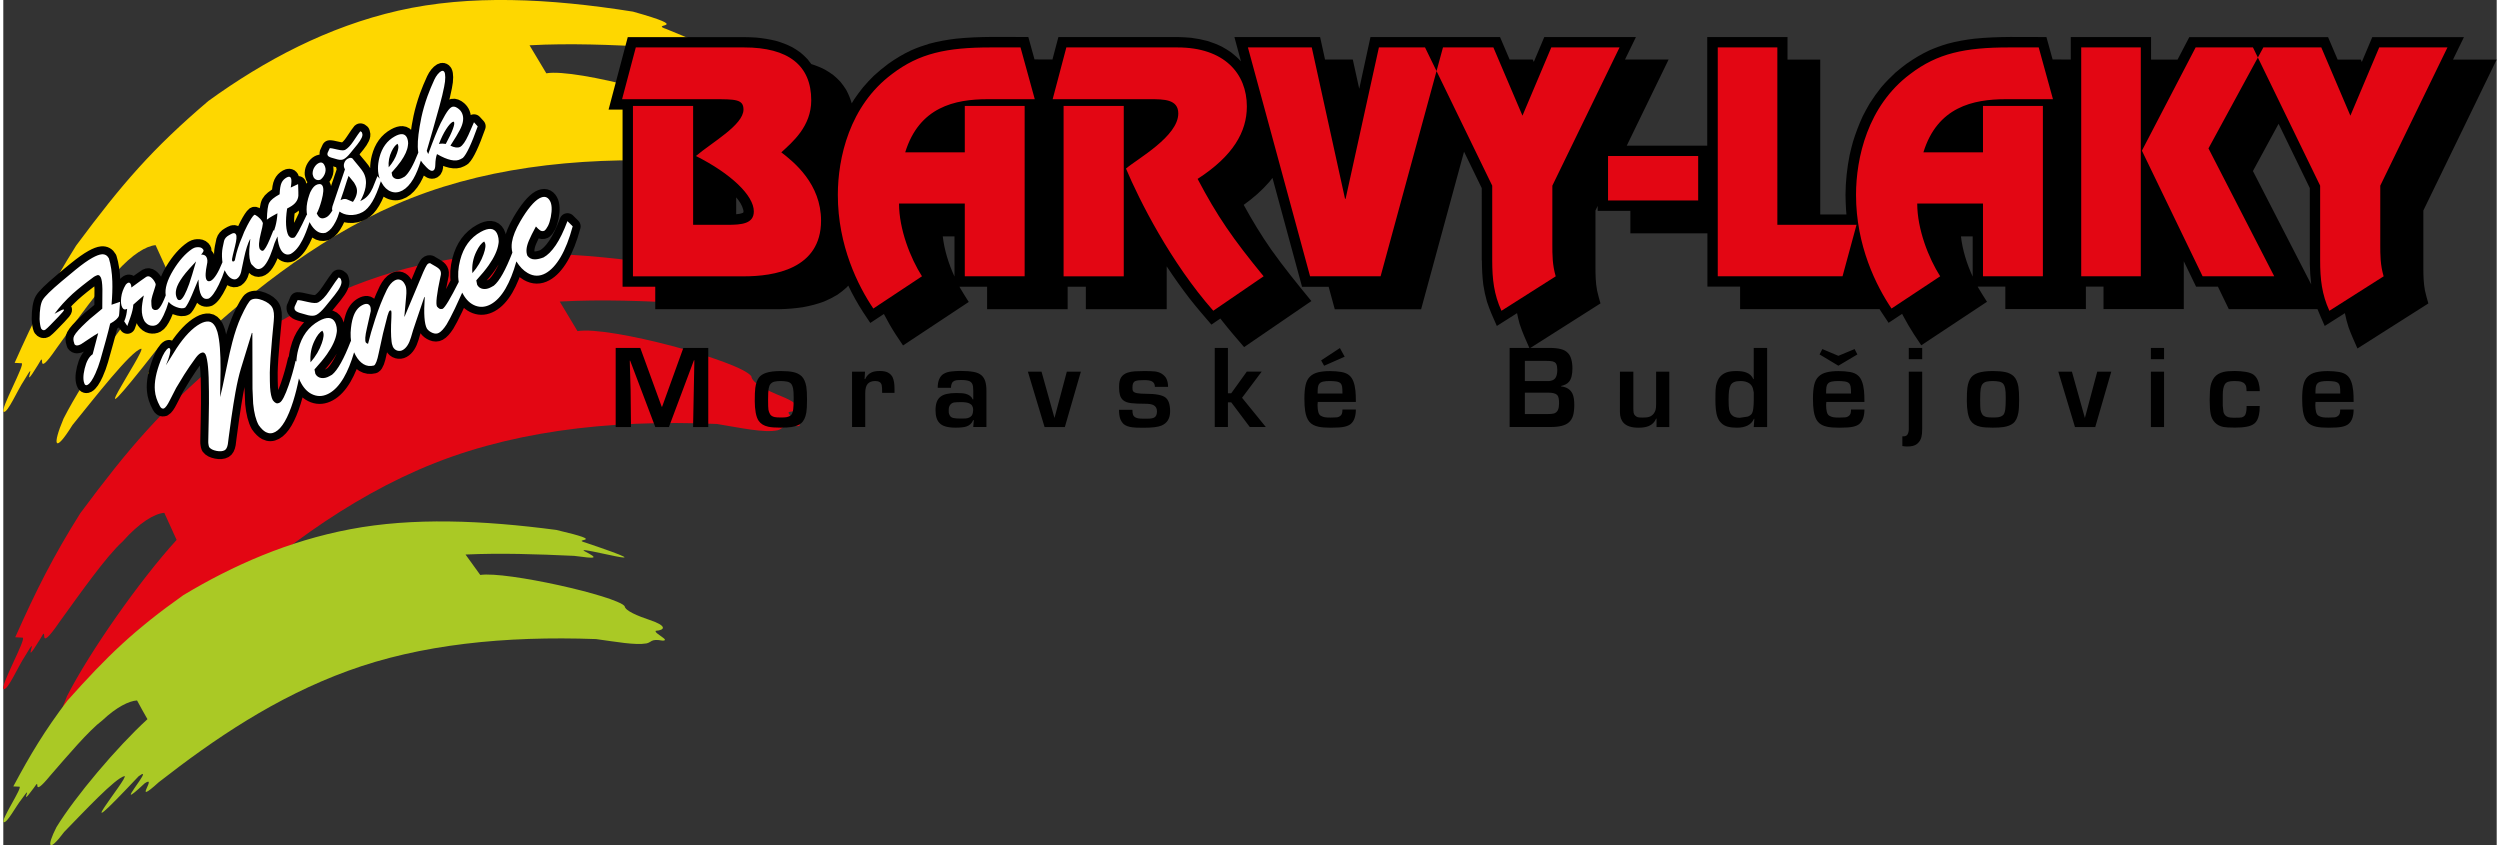
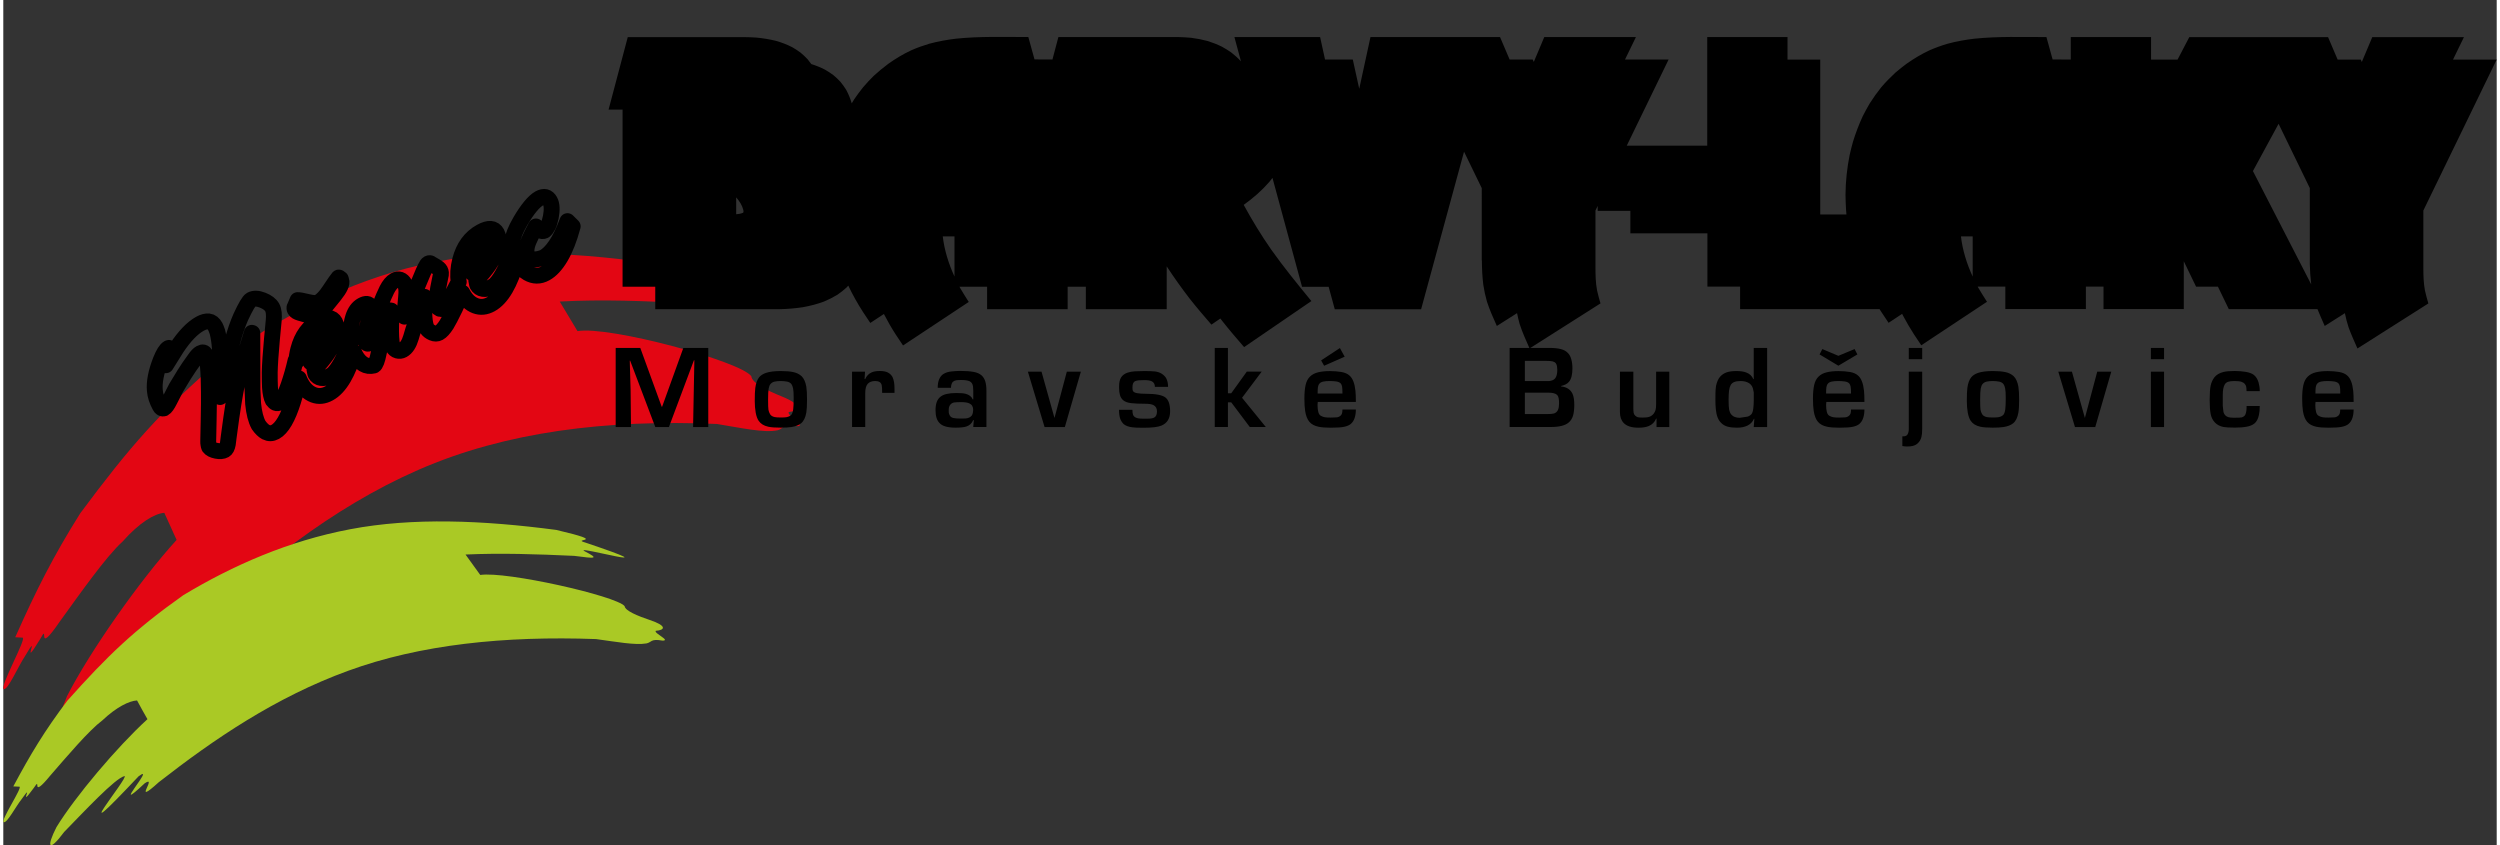
<svg xmlns="http://www.w3.org/2000/svg" version="1.1" id="Vrstva_1" x="0px" y="0px" viewBox="0 0 561.52 190.34" width="562" height="190" style="enable-background:new 0 0 561.52 190.34;" xml:space="preserve">
  <rect x="0" y="0" width="561.52" height="190.34" fill="#333333" stroke="none" />
  <style type="text/css">
	.st0{fill-rule:evenodd;clip-rule:evenodd;fill:#FED700;}
	.st1{fill-rule:evenodd;clip-rule:evenodd;fill:#E30613;}
	.st2{fill-rule:evenodd;clip-rule:evenodd;fill:#AAC925;}
	.st3{fill-rule:evenodd;clip-rule:evenodd;}
	.st4{fill:none;stroke:#000000;stroke-width:3.578;stroke-linejoin:round;stroke-miterlimit:22.926;}
	.st5{fill-rule:evenodd;clip-rule:evenodd;fill:#FFFFFF;}
</style>
  <g>
-     <path class="st0" d="M34.3,55.21c-2.06,0.15-5.27,2.04-8.88,6.11c-3.51,3.17-9.04,11.03-13.39,17.06   c-5.34,7.82-2.01-0.28-4.23,3.81c-4.39,7.2,0.41-2.56-3.11,3.45c-1.53,2.29-3.71,7.41-4.59,7.11c-0.94-0.39,4.97-10.92,4.01-10.95   c-0.53-0.01-1.05-0.05-1.56-0.08c4.4-9.89,8.04-17.17,13.85-26.41c10.43-14.04,17.2-21.85,29.78-32.57   C58.9,13.54,73.11,6.02,88.96,2.4c16.08-3.67,33.98-2.77,52.85,0.22c14.14,3.98,3.3,2.51,7.56,3.94c23.72,9.63-2.85,0.76-0.43,2.54   c3.82,2.38,3.23,2.43-2.56,1.51c-9.66-0.54-18.83-0.9-27.87-0.41c1.26,2.1,2.52,4.2,3.78,6.31c6.68-1.19,34.79,6.43,37.02,9.61   c0.12,1.44,3.42,3.06,6.43,4.28c4.64,1.87,3.85,3.14,1.54,3.34c-0.53,0.75,3.98,3.04,1.73,3.02c-3.09-0.69-2.76,0.55-4.12,0.87   c-2.9,0.61-7.77-0.51-12.93-1.34c-23.48-1.01-45.06,1.66-63.57,9.77C69.78,54.23,54.04,67.1,39.84,80.42   c-7.16,7.79-0.14-2.4-3.59,0.31c-9.43,10.6,3.19-6.4-1.59-2.14c-19.87,25.36-2.22-0.07-3.62-0.06   c-2.35,0.58-10.45,11.03-15.46,17.19c-4.13,6.65-4.56,4.57-2-1.47c4.82-9.45,15.5-24.68,23.34-33.28   C36.04,59.06,35.17,57.14,34.3,55.21" />
    <path class="st1" d="M36.26,115.49c-2.18,0.16-5.57,2.15-9.39,6.46c-3.71,3.35-9.55,11.67-14.16,18.04   c-5.65,8.26-2.13-0.29-4.47,4.03c-4.65,7.62,0.43-2.7-3.29,3.64c-1.62,2.42-3.93,7.84-4.85,7.52c-1-0.41,5.26-11.55,4.24-11.58   c-0.56-0.01-1.11-0.06-1.65-0.09c4.65-10.45,8.5-18.15,14.65-27.93c11.03-14.85,18.19-23.11,31.48-34.44   c13.45-9.71,28.47-17.66,45.24-21.49c17-3.88,35.93-2.92,55.89,0.23c14.95,4.21,3.49,2.66,7.99,4.17   c25.08,10.18-3.01,0.8-0.46,2.69c4.04,2.52,3.42,2.57-2.7,1.6c-10.21-0.57-19.91-0.95-29.47-0.43c1.33,2.22,2.66,4.44,4,6.67   c7.06-1.26,36.79,6.8,39.15,10.16c0.12,1.53,3.61,3.23,6.8,4.52c4.91,1.97,4.07,3.32,1.63,3.53c-0.56,0.8,4.2,3.22,1.83,3.19   c-3.26-0.73-2.92,0.59-4.35,0.92c-3.07,0.64-8.22-0.54-13.67-1.42c-24.83-1.07-47.65,1.76-67.22,10.33   c-19.7,8.63-36.34,22.25-51.35,36.33c-7.57,8.23-0.15-2.54-3.8,0.33c-9.97,11.21,3.38-6.76-1.69-2.26   c-21.01,26.82-2.35-0.07-3.83-0.06c-2.49,0.61-11.05,11.66-16.35,18.18c-4.37,7.03-4.82,4.83-2.11-1.55   c5.09-9.99,16.39-26.1,24.68-35.19C38.11,119.56,37.19,117.53,36.26,115.49" />
    <path class="st2" d="M30.12,157.74c-1.81,0.11-4.62,1.49-7.79,4.47c-3.08,2.31-7.93,8.06-11.76,12.46   c-4.69,5.71-1.77-0.2-3.71,2.78c-3.86,5.26,0.36-1.87-2.73,2.52c-1.34,1.67-3.26,5.41-4.03,5.19c-0.83-0.28,4.36-7.97,3.52-8   c-0.46-0.01-0.92-0.04-1.37-0.06c3.86-7.22,7.06-12.54,12.16-19.29c9.16-10.26,15.11-15.96,26.15-23.79   c11.17-6.71,23.64-12.2,37.57-14.84c14.12-2.68,29.84-2.02,46.41,0.16c12.42,2.91,2.9,1.83,6.64,2.88   c20.83,7.03-2.5,0.55-0.38,1.86c3.35,1.74,2.84,1.78-2.24,1.1c-8.48-0.39-16.53-0.66-24.47-0.3c1.11,1.54,2.21,3.07,3.32,4.6   c5.86-0.87,30.55,4.7,32.51,7.02c0.1,1.05,3,2.23,5.65,3.12c4.07,1.36,3.38,2.3,1.36,2.44c-0.47,0.55,3.49,2.22,1.52,2.21   c-2.71-0.5-2.42,0.4-3.62,0.63c-2.55,0.44-6.83-0.37-11.35-0.98c-20.61-0.74-39.57,1.21-55.82,7.14   c-16.36,5.96-30.18,15.37-42.64,25.09c-6.29,5.69-0.12-1.75-3.15,0.23c-8.28,7.74,2.81-4.67-1.4-1.56   c-17.45,18.52-1.95-0.05-3.18-0.04c-2.06,0.42-9.17,8.06-13.57,12.56c-3.63,4.86-4,3.33-1.75-1.07   c4.23-6.9,13.61-18.02,20.49-24.31C31.65,160.55,30.88,159.15,30.12,157.74" />
    <path class="st3" d="M443.51,62.29c-1.32-2.87-2.29-5.96-2.64-9.05h2.64V62.29z M165.05,48.25v-3.8c0.74,0.85,1.35,1.79,1.61,2.86   c0.02,0.19,0.11,0.5-0.08,0.61C166.11,48.13,165.58,48.21,165.05,48.25 M519.75,64.05l-13.13-25.53l5.78-10.64l7.03,14.47l0,17.1   C519.47,61,519.56,62.52,519.75,64.05 M214.21,53.24v9.04c-1.32-2.86-2.28-5.96-2.64-9.04H214.21z M332.98,58.64   c0.01,1.85,0.09,3.65,0.32,5.49c0.19,1.29,0.46,2.52,0.82,3.79c0.61,1.9,1.42,3.66,2.23,5.49l4.55-2.89   c0.16,0.82,0.36,1.63,0.59,2.46c0.61,1.89,1.43,3.66,2.23,5.49l15.97-10.14c-0.27-0.97-0.56-1.94-0.77-2.92   c-0.34-1.79-0.36-3.55-0.36-5.37V47.41l0.5-1.04v1.11h7.36v5.06h17.35v12.01h7.36v5.06h31.4c0.14,0.22,0.28,0.44,0.42,0.66   l1.62,2.43l3.05-2.02c0.07,0.14,0.14,0.28,0.21,0.42c0.77,1.45,1.59,2.85,2.48,4.23l1.62,2.43l14.8-9.8   c-0.64-1.01-1.29-2.01-1.89-3.04c-0.07-0.13-0.14-0.25-0.21-0.38h6.23v5.06h18.14v-5.06h3.97v5.06h18.08V58.83l2.77,5.73h4.92   l2.45,5.06h19.97c0.51,1.28,1.08,2.53,1.63,3.79l4.54-2.88c0.22,1.09,0.49,2.14,0.84,3.21c0.58,1.61,1.3,3.16,1.99,4.74   l15.97-10.14c-0.27-0.97-0.56-1.94-0.77-2.92c-0.31-1.65-0.35-3.24-0.36-4.91V47.41l16.51-33.99h-9.83l2.46-5.06h-20.64l-2.36,5.6   l-0.23-0.54h-5.21l-2.16-5.06h-31.25l-2.64,5.06h-5.97V8.35h-18.08v5.06c-1.36-0.01-2.72-0.02-4.09-0.02l-1.39-5.04   c-5.42,0-10.9-0.19-16.3,0.37c-2.05,0.25-4.02,0.6-6.01,1.14c-1.41,0.42-2.75,0.91-4.1,1.5c-1.81,0.86-3.45,1.84-5.08,2.99   c-0.85,0.63-1.66,1.28-2.47,1.96c-1.16,1.07-2.21,2.14-3.24,3.34c-0.94,1.18-1.79,2.36-2.59,3.63c-0.55,0.94-1.07,1.88-1.56,2.85   c-0.89,1.92-1.61,3.82-2.23,5.84c-0.27,0.97-0.51,1.93-0.73,2.9c-0.6,3.01-0.92,5.95-0.94,9.01c0.01,1.12,0.06,2.22,0.12,3.33   l0.09,1.08h-5.9V13.42h-7.37V8.35h-18.08V32.8h-18.12l9.42-19.39h-9.82l2.46-5.06h-20.64l-2.36,5.6l-0.23-0.54h-5.21l-2.16-5.06   h-29.18L305.36,20l-1.45-6.59h-6.25l-1.11-5.06h-19.3l1.48,5.47c-0.68-0.75-1.39-1.38-2.2-2.01c-0.68-0.48-1.36-0.89-2.1-1.3   c-1.06-0.52-2.1-0.92-3.23-1.28c-1.24-0.33-2.43-0.56-3.7-0.72c-1.02-0.09-2.03-0.15-3.06-0.17h-26.83l-1.34,5.06   c-1.34-0.01-2.69-0.02-4.04-0.02l-1.39-5.04c-5.41,0-10.89-0.19-16.3,0.37c-2.05,0.25-4.02,0.6-6.02,1.14   c-1.41,0.42-2.75,0.9-4.1,1.5c-1.81,0.85-3.45,1.84-5.08,2.99c-1.17,0.87-2.26,1.77-3.34,2.76c-0.83,0.82-1.6,1.65-2.36,2.54   c-0.71,0.88-1.36,1.77-2,2.7c-0.2,0.31-0.38,0.62-0.57,0.93c-0.32-1.08-0.71-2.04-1.26-3.06c-0.4-0.64-0.81-1.2-1.29-1.79   c-0.51-0.55-1.03-1.04-1.61-1.52c-0.62-0.45-1.22-0.85-1.89-1.23c-1.01-0.51-2-0.91-3.06-1.24c-0.25-0.36-0.52-0.71-0.81-1.06   c-0.51-0.55-1.03-1.04-1.61-1.52c-0.61-0.45-1.22-0.85-1.89-1.23c-1.21-0.61-2.38-1.06-3.69-1.43c-1.43-0.35-2.82-0.57-4.29-0.72   c-0.95-0.07-1.89-0.1-2.85-0.11h-26.19l-4.32,16.32h3.15v39.89l7.36,0v5.06l28.01,0c1.76-0.04,3.47-0.18,5.21-0.44   c1.65-0.3,3.19-0.69,4.76-1.27c1.08-0.45,2.05-0.94,3.04-1.54c0.75-0.51,1.4-1.04,2.07-1.64l0.38-0.42   c0.98,2.06,2.1,4.06,3.34,5.98l1.62,2.43l3.06-2.02c0.82,1.59,1.71,3.15,2.69,4.66l1.62,2.43l14.8-9.8   c-0.64-1.01-1.28-2.01-1.88-3.04c-0.07-0.12-0.14-0.25-0.21-0.38h6.22v5.06h18.14v-5.06h4.1v5.06h18.21v-9.65   c1.63,2.48,3.35,4.9,5.16,7.25c1.58,2.01,3.23,3.93,4.91,5.87l2.01-1.38c0.15,0.19,0.29,0.38,0.44,0.57   c1.58,2.01,3.23,3.93,4.91,5.87l15.15-10.37c-3.11-3.79-6.19-7.57-9.03-11.57c-2.27-3.25-4.31-6.61-6.21-10.09   c2.12-1.52,4.04-3.19,5.76-5.16c0.25-0.3,0.49-0.6,0.72-0.91l6.66,24.52h5.99l1.38,5.06h19.44l9.67-35.49l3.99,8.21V58.64z" />
-     <path class="st1" d="M550.43,10.68h-15.37l-6.49,15.37l-6.55-15.37h-15.39l15.13,31.13v16.83c0,4.23,0.38,7.64,2.08,11.35   l12.22-7.76c-0.76-2.58-0.76-4.79-0.76-7.25V41.81L550.43,10.68z M508.97,10.68h-15.25l-12.1,23.25l13.67,28.29h16.13l-14.81-28.8   L508.97,10.68z M481.37,10.68h-13.42v51.54h13.42V10.68z M425.23,69.48l10.96-7.26c-2.58-4.03-5.17-10.59-5.17-16.38h14.81v16.38   h13.49V23.85h-13.49v10.46h-13.42c3.15-10.21,11.15-11.97,18.59-11.97h10.59l-3.21-11.66h-6.68c-9.95,0-16.13,1.32-22.24,5.98   c-9.64,7.18-12.22,18.97-12.22,27.22C417.23,55.36,421.83,64.44,425.23,69.48 M399.52,10.68H386.1v51.54h28.1l3.15-11.59h-17.83   V10.68z M381.69,35.13h-20.3v10.02h20.3V35.13z M363.98,10.68h-15.37l-6.49,15.37l-6.55-15.37h-15.39l15.13,31.13v16.83   c0,4.23,0.38,7.64,2.08,11.35l12.22-7.76c-0.76-2.58-0.76-4.79-0.76-7.25V41.81L363.98,10.68z M294.67,10.68h-14.38l14,51.54h15.88   l14.05-51.54h-14.43l-7.5,34.09h-0.13L294.67,10.68z M236.32,22.34h21.93c3.09,0,6.36,0,6.36,3.21c0,5.17-9.2,10.21-11.78,12.41   c2.96,7.06,10.08,21.17,19.66,32.02l11.34-7.76c-6.99-8.51-10.46-13.55-14.87-21.93c8-5.17,11.09-10.59,11.09-16.32   c0-7.43-5.1-13.29-15.63-13.29h-25.02L236.32,22.34z M238.78,62.23h13.55V23.85h-13.55V62.23z M195.93,69.48l10.96-7.26   c-2.58-4.03-5.17-10.59-5.17-16.38h14.81v16.38h13.48V23.85h-13.48v10.46h-13.42c3.15-10.21,11.15-11.97,18.59-11.97h10.59   l-3.21-11.66h-6.68c-9.96,0-16.13,1.32-22.24,5.98c-9.64,7.18-12.22,18.97-12.22,27.22C187.93,55.36,192.53,64.44,195.93,69.48    M141.81,62.23h25.02c6.62,0,17.33-1.58,17.33-12.54c0-8.25-6.05-13.17-8.95-15.38c2.46-2.27,6.74-5.8,6.74-11.72   c0-7.88-5.17-11.91-15.12-11.91h-24.39l-3.09,11.66h20.54c4.98,0,6.8,0,6.8,2.33c0,3.47-7.06,7.37-10.71,10.46   c7.88,3.97,13.04,8.89,13.04,12.48c0,2.77-2.71,3.02-5.92,3.02h-7.75V23.85h-13.55V62.23z" />
-     <path class="st4" d="M43.41,58.87c-1.22,1.31-2.01,2.19-2.36,2.63c-0.92,1.14-1.54,2.13-1.88,2.95c-0.43,1.1-0.43,2.04,0,2.82   c0.09,0.15,0.19,0.25,0.3,0.28c0.12,0.03,0.26,0.03,0.43-0.02c0.56-0.31,1.21-1.51,1.96-3.6C42.25,62.83,42.76,61.14,43.41,58.87z    M69.66,38.97c0.02-0.48,0.16-0.92,0.41-1.32s0.54-0.69,0.86-0.87c0.59-0.33,1.04-0.21,1.35,0.35c0.31,0.56,0.38,1.14,0.23,1.73   c-0.16,0.59-0.49,1.11-1,1.55c-0.29,0.16-0.59,0.19-0.9,0.1c-0.31-0.09-0.56-0.3-0.74-0.62c-0.06-0.15-0.11-0.3-0.15-0.46   C69.66,39.26,69.65,39.11,69.66,38.97z M73.52,33.37c0.23-0.02,0.82,0.09,1.77,0.32c0.84,0.2,1.4,0.22,1.69,0.06   c0.59-0.33,1.21-0.96,1.83-1.91c0.88-1.32,1.4-2.08,1.57-2.26c0.07-0.04,0.19,0.03,0.37,0.2l0.09,0.29   c0.18,0.48-0.2,1.31-1.12,2.47c-0.55,0.68-1.09,1.34-1.61,1.98s-0.99,1.07-1.42,1.3c-0.36,0.2-0.83,0.22-1.42,0.07   c-0.47-0.12-0.92-0.25-1.37-0.39c-0.45-0.14-0.73-0.3-0.84-0.51c-0.09-0.16-0.1-0.34-0.04-0.55C73.04,34.39,73.2,34.03,73.52,33.37   z M78.98,41.12l-1.23-1.51c-0.14,0.34-0.51,1.46-1.1,3.35c-0.29,0.91-0.53,1.62-0.72,2.12c0.48-0.26,0.93-0.34,1.37-0.22   c0.05,0.02,0.53,0.22,1.43,0.61c0.99-1.41,1.18-2.67,0.56-3.79L78.98,41.12z M86.79,37.68c0.88-1.01,1.51-2.08,1.89-3.19   c0.32-0.93,0.39-1.57,0.2-1.93c-0.04-0.07-0.07-0.12-0.08-0.15c0,0-0.01-0.01-0.01-0.02c-0.46,0.25-0.9,0.82-1.32,1.69   C86.91,35.18,86.68,36.39,86.79,37.68z M100.69,32.8c0.88,0.44,1.61,0.54,2.18,0.29c0.58-0.32,1.2-1.21,1.87-2.68   c0.33-0.76,0.75-1.72,1.26-2.88l0.84,0.92c-1.39,3.92-2.51,6.29-3.34,7.1l-0.53,0.3c-1.13,0.62-2.9,0.24-5.3-1.15   c-0.23,0.62-0.36,1.43-0.38,2.43c-0.01,0.69-0.16,1.11-0.43,1.26c-0.39,0.22-0.9-0.02-1.55-0.7c-0.27-0.29-0.55-0.59-0.83-0.9   l-0.44-0.62l0-0.01c-0.49,1.64-1.05,3.01-1.7,4.13c-0.73,1.24-1.54,2.11-2.44,2.6c-0.88,0.48-1.74,0.57-2.59,0.25   c-0.85-0.32-1.54-0.97-2.08-1.95c-0.07-0.12-0.14-0.25-0.2-0.38c-0.62,1.95-1.26,3.48-1.92,4.59c-0.69,1.15-1.41,1.93-2.15,2.34   c-0.98,0.54-2.02,0.76-3.11,0.67c-0.84-0.07-1.55-0.33-2.13-0.77c-0.24,0.84-0.54,1.62-0.91,2.33c-0.59,1.14-1.21,1.89-1.87,2.25   l-0.36,0.19c-0.71,0.16-1.35,0.05-1.93-0.35c-0.58-0.4-1.08-0.98-1.5-1.73c-0.06-0.11-0.12-0.22-0.18-0.34   c-0.56,1.73-1.1,3.08-1.61,4.06c-0.78,1.54-1.67,2.58-2.65,3.12c-0.45,0.18-0.87,0.18-1.26,0c-0.39-0.18-0.71-0.5-0.96-0.96   c-0.4-0.73-0.65-1.7-0.74-2.9l-0.03-0.05l-0.64,1.49c-0.14,0.46-0.28,0.87-0.4,1.24c-0.39,1.14-0.77,2.06-1.16,2.76   c-0.45,0.82-0.91,1.37-1.39,1.63c-0.46,0.25-0.89,0.26-1.29,0.01c-0.12-0.07-0.45-0.37-0.97-0.92c-0.39-0.71-0.55-1.82-0.47-3.32   c0.03-0.46,0.11-1.23,0.22-2.3l-0.03-0.05c-0.53,1.02-0.98,2.42-1.36,4.21c-0.37,1.78-0.6,2.88-0.69,3.28   c-0.17,0.67-0.49,1.16-0.95,1.48c-0.37,0.21-0.79,0.18-1.25-0.09c-0.47-0.26-0.9-0.76-1.3-1.49c-0.07-0.12-0.13-0.24-0.18-0.36   c-0.34,1.06-0.78,2.14-1.31,3.24c-0.84,1.72-1.6,2.77-2.27,3.14c-0.36,0.11-0.68,0.11-0.96,0c-0.28-0.11-0.52-0.35-0.73-0.72   c-0.36-0.66-0.58-1.82-0.63-3.49l-0.03-0.05c-0.62,1.53-1.1,2.7-1.45,3.48c-0.62,1.45-1.13,2.39-1.51,2.82   c-0.46,0.26-1.13,0.21-2-0.12c-0.76-0.3-1.33-0.69-1.73-1.18c-0.33,1.14-0.71,2.14-1.13,3.02c-0.55,1.17-1.06,1.88-1.54,2.14   c-0.42,0.23-0.89,0.29-1.41,0.18c-0.51-0.11-0.97-0.45-1.36-1c-0.42-0.76-0.62-1.66-0.6-2.68c0.01-0.73,0.15-1.74,0.44-3.03   l-0.03-0.05c-0.22,0.21-0.62,0.56-1.22,1.07s-0.96,0.83-1.1,0.97c-0.04,0.77-0.26,1.72-0.65,2.84c-0.23,0.66-0.46,1.32-0.7,1.97   l-0.7-1.04c0.21-0.49,0.37-0.99,0.47-1.49c0.06-0.25,0.12-0.7,0.19-1.33c-0.48,0.26-0.84,0.16-1.09-0.29   c-0.29-0.52-0.37-1.28-0.25-2.28c0.12-0.99,0.47-1.96,1.04-2.89c0.17-0.18,0.31-0.3,0.43-0.37c0.27-0.15,0.49-0.07,0.66,0.23   c0.1,0.19,0.16,0.45,0.17,0.8c0.74-0.54,1.44-1.05,2.11-1.54c0.67-0.49,1.08-0.78,1.23-0.86c0.35-0.2,0.7-0.16,1.05,0.1   c0.34,0.26,0.63,0.61,0.86,1.03c0.13,0.24,0.2,0.42,0.22,0.54s-0.06,0.42-0.22,0.89c-0.44,1.28-0.7,2.22-0.77,2.81   c0.01,0.33,0.01,0.64,0.03,0.95c0.01,0.3,0.07,0.56,0.16,0.77c0.18,0.21,0.36,0.33,0.53,0.37c0.17,0.04,0.39,0.02,0.66-0.07   c0.37-0.21,0.75-0.71,1.15-1.52c0.22-0.44,0.46-0.99,0.72-1.68c-0.24-1.52,0.32-3.41,1.68-5.67c1.31-2.15,2.72-3.75,4.25-4.79   l0.25-0.14c0.37-0.21,0.8-0.29,1.28-0.26c0.48,0.03,0.82,0.24,1.03,0.61c0.11,0.2-0.06,0.55-0.52,1.05   c0.59-0.02,0.99,0.17,1.2,0.56c0.12,0.22,0.19,0.47,0.21,0.76c0.02,0.29-0.02,0.6-0.1,0.93c-0.17,0.85-0.27,1.53-0.29,2.05   c-0.03,0.63,0.04,1.09,0.2,1.38c0.19,0.34,0.51,0.42,0.96,0.23c0.81-0.45,1.68-1.83,2.61-4.15l0.02,0.02   c-0.03-0.17-0.05-0.35-0.06-0.53c-0.1-1.02-0.07-1.96,0.1-2.82c0.17-0.85,0.28-1.36,0.32-1.52c0.15-0.52,0.51-0.94,1.07-1.25   l0.58-0.32c0.49-0.27,0.83-0.23,1.03,0.13c0.21,0.37,0.14,1.25-0.21,2.63c-0.44,1.77-0.67,2.74-0.68,2.92l0.03,0.41   c0.07,0.12,0.2,0.16,0.39,0.11c0.19-0.17,0.28-0.33,0.27-0.48c0.18-0.91,0.39-1.72,0.62-2.42c0.25-0.83,0.61-1.76,1.07-2.81   c0.13-0.45,0.49-1.24,1.07-2.38c0.7-1.33,1.22-2.13,1.57-2.39c0.12-0.07,0.39,0.07,0.82,0.41c0.43,0.34,0.75,0.69,0.95,1.07   c0.13,0.24,0.19,0.38,0.17,0.43c-0.03,0.43-0.18,1.18-0.46,2.24c-0.46,1.82-0.53,3.01-0.22,3.57c0.14,0.14,0.25,0.24,0.31,0.29   c0.06,0.05,0.2,0.08,0.39,0.08c0.39-0.21,0.9-1.08,1.54-2.6c0.19-0.46,0.47-1.14,0.83-2.05l0.12,0.15   c0.13-0.37,0.23-0.72,0.32-1.03c0.24-0.89,0.39-1.86,0.45-2.91l-1.09,0.6c-0.44,0.24-0.87,0.53-1.29,0.84   c0.05-1.96,0.22-3.23,0.53-3.81c0.31-0.58,1.09-1.22,2.34-1.91c0.05-1.2,0.19-2.05,0.44-2.57c0.24-0.52,0.63-0.92,1.15-1.21   c0.46-0.25,0.77-0.23,0.94,0.08c0.13,0.24,0.17,0.65,0.11,1.23c-0.02,0.25-0.06,0.57-0.13,0.96l1.66-0.78   c0.06,1.55,0.07,2.42,0.06,2.63c-0.09,1.04-0.72,1.88-1.89,2.52l-0.64,0.35c-0.22,1.45-0.29,2.69-0.23,3.73   c0.07,1.04,0.25,1.83,0.53,2.35c0.22,0.28,0.4,0.44,0.56,0.5c0.15,0.06,0.4,0.05,0.73-0.02c0.39-0.21,1.34-1.94,2.84-5.18l0.07,0.1   c-0.08-0.41-0.12-0.83-0.12-1.26c-0.01-1.01,0.2-2.12,0.62-3.32c0.11-0.37,0.28-0.75,0.53-1.15c0.3-0.5,0.63-0.84,0.98-1.04   c0.27-0.15,0.54-0.22,0.82-0.22c0.28,0,0.49,0.14,0.64,0.41c0.3,0.54,0.23,1.63-0.21,3.26c-0.35,1.27-0.71,2.26-1.09,2.95   l0.21,0.38c0.44,0.8,1.12,0.94,2.05,0.42c0.38-0.21,0.8-0.69,1.26-1.46c-0.1-0.26-0.09-0.57,0.01-0.93l2.82-8.34   c-0.26-0.47-0.32-0.94-0.17-1.4c0.15-0.45,0.41-0.79,0.8-1.01c0.59-0.33,1.02-0.24,1.3,0.25c0.03,0.05,0.46,0.58,1.3,1.58   c0.45,0.54,0.77,0.97,0.93,1.28c0.54,0.97,0.7,2.07,0.49,3.29c-0.17,0.98-0.57,2.03-1.2,3.16c0.25-0.14,0.45-0.25,0.58-0.32   c0.92-0.5,1.66-1.4,2.23-2.68c0.43-1.1,0.79-1.98,1.06-2.64l0.51,0.58c-0.5-1.4-0.52-2.99-0.06-4.79c0.57-2.2,1.72-3.78,3.46-4.74   c1.32-0.73,2.22-0.66,2.69,0.2c0.12,0.22,0.21,0.5,0.27,0.85c0.06,0.34,0.06,0.68-0.01,1C91,33.82,90.46,35,89.53,36.33   c-0.5,0.72-1.2,1.57-2.08,2.54l0.15,0.75c0.21,0.39,0.54,0.62,0.97,0.69c0.44,0.07,0.89-0.03,1.36-0.29l0.46-0.25   c0.92-0.75,1.94-2.55,3.06-5.41c-0.07-0.39-0.1-0.82-0.12-1.28c-0.05-1.57,0.22-3.78,0.81-6.64c0.33-1.53,0.79-3.13,1.39-4.81   c0.42-1.16,0.94-2.4,1.55-3.73c0.19-0.41,0.43-0.79,0.7-1.13c0.28-0.34,0.54-0.58,0.79-0.72c0.34-0.19,0.6-0.12,0.77,0.2   c0.11,0.2,0.17,0.59,0.18,1.16c0.01,0.57-0.08,1.28-0.25,2.12c-0.2,1.08-0.55,2.56-1.07,4.43c-0.42,1.56-0.91,3.28-1.45,5.17   c-0.82,2.84-1.29,4.45-1.4,4.85l0.33,0.71c0.62-1.69,1.14-3.06,1.57-4.12s0.84-2.02,1.24-2.85c0.53-1,0.87-1.61,1-1.84   c0.56-0.95,1.03-1.53,1.42-1.74c0.37-0.21,0.79-0.16,1.26,0.13c0.47,0.29,0.82,0.64,1.04,1.05c0.22,0.41,0.33,0.87,0.33,1.39   c0,0.52-0.11,1.06-0.32,1.64c-0.21,0.57-0.62,1.35-1.22,2.35C101.56,31.39,101.12,32.1,100.69,32.8z M98.1,32.43   c0.23-0.06,0.5-0.09,0.79-0.09c0.3,0,0.55,0.03,0.75,0.07c0.75-1.37,1.29-2.51,1.62-3.43c0.28-0.78,0.36-1.27,0.23-1.5   c-0.06-0.1-0.18-0.1-0.36,0c-0.37,0.21-0.85,0.75-1.42,1.63C99.15,30,98.61,31.1,98.1,32.43z M22.29,69.51   c0.03-2.47,0.04-3.93,0.03-4.39c-0.03-1.37-0.16-2.27-0.39-2.7c-0.14-0.25-0.3-0.41-0.47-0.46s-0.41,0.01-0.71,0.18l-0.33,0.18   c-1.95,1.43-3.55,2.71-4.8,3.84c-1.57,1.44-2.93,2.94-4.08,4.5c0.42-0.23,0.87-0.47,1.34-0.72c0.47-0.25,0.74-0.31,0.8-0.2   c0.07,0.12-0.34,0.63-1.21,1.53c-0.65,0.67-1.3,1.33-1.94,2c-0.41,0.42-0.77,0.75-1.08,0.99c-0.34,0.19-0.64,0.1-0.91-0.26   c-0.19-0.47-0.31-1.19-0.36-2.15c0.01-2.1,0.24-3.54,0.7-4.32c0.45-0.78,1.86-2.16,4.21-4.14c1.32-1.13,2.39-2.01,3.2-2.66   c1.52-1.24,2.78-2.13,3.76-2.67c0.88-0.49,1.58-0.75,2.11-0.8c0.71-0.07,1.25,0.23,1.62,0.89c0.45,1.46,0.71,3.19,0.78,5.2   c0.05,1.58-0.01,3.33-0.18,5.26l1.92-0.66l-0.18,2.62c-0.02,0.17-0.04,0.33-0.06,0.5c-0.18,0.56-0.84,1.16-1.99,1.79   c-0.2,0.88-0.52,2.15-0.98,3.82c-0.6,2.19-1.01,3.65-1.23,4.39c-0.31,1.05-0.67,2.06-1.11,3.03c-0.64,1.41-1.22,2.26-1.77,2.56   c-0.24,0.13-0.44,0.1-0.61-0.09c-0.42-0.76-0.43-1.95-0.04-3.57c0.39-1.62,0.99-2.69,1.8-3.23l1.25-4.76   c-0.61,0.34-1.36,0.81-2.26,1.43c-0.9,0.62-1.43,0.97-1.6,1.06c-0.71,0.39-1.21,0.39-1.49-0.01l-0.06-0.23   c-0.24-0.64-0.24-1.19,0.01-1.66c0.33-0.64,1.25-1.67,2.75-3.07c0.47-0.46,1.07-0.98,1.79-1.55   C21.24,70.41,21.83,69.92,22.29,69.51z" />
-     <path class="st5" d="M43.41,58.87c-1.22,1.31-2.01,2.19-2.36,2.63c-0.92,1.14-1.54,2.13-1.88,2.96c-0.43,1.1-0.43,2.04,0,2.82   c0.09,0.15,0.19,0.25,0.3,0.28c0.12,0.03,0.26,0.03,0.43-0.02c0.56-0.31,1.21-1.51,1.96-3.6C42.25,62.83,42.76,61.14,43.41,58.87    M69.66,38.97c0.02-0.48,0.16-0.92,0.41-1.32c0.25-0.4,0.54-0.69,0.86-0.87c0.59-0.33,1.04-0.21,1.35,0.35   c0.31,0.56,0.38,1.14,0.22,1.73c-0.16,0.59-0.49,1.11-1,1.55c-0.29,0.16-0.59,0.19-0.9,0.1c-0.31-0.09-0.56-0.3-0.74-0.62   c-0.06-0.15-0.11-0.3-0.15-0.46C69.66,39.26,69.65,39.11,69.66,38.97 M73.52,33.37c0.23-0.02,0.82,0.09,1.77,0.32   c0.84,0.2,1.4,0.22,1.69,0.06c0.59-0.33,1.2-0.96,1.83-1.9c0.88-1.32,1.4-2.08,1.57-2.26c0.07-0.04,0.19,0.03,0.37,0.2l0.09,0.29   c0.18,0.48-0.2,1.31-1.12,2.47c-0.55,0.68-1.09,1.34-1.61,1.98c-0.52,0.64-0.99,1.07-1.42,1.3c-0.36,0.2-0.83,0.22-1.42,0.07   c-0.47-0.12-0.92-0.25-1.37-0.39c-0.45-0.14-0.73-0.3-0.84-0.51c-0.09-0.16-0.1-0.34-0.04-0.55   C73.04,34.39,73.21,34.03,73.52,33.37 M78.99,41.12l-1.23-1.51c-0.14,0.34-0.51,1.46-1.1,3.35c-0.29,0.91-0.53,1.62-0.72,2.12   c0.48-0.26,0.93-0.34,1.37-0.22c0.05,0.02,0.53,0.22,1.43,0.61c0.99-1.41,1.18-2.67,0.56-3.79L78.99,41.12z M86.79,37.68   c0.88-1.01,1.51-2.08,1.88-3.19c0.33-0.93,0.39-1.57,0.2-1.93c-0.04-0.07-0.07-0.12-0.08-0.15c0,0-0.01-0.01-0.01-0.03   c-0.46,0.26-0.9,0.82-1.32,1.69C86.91,35.18,86.68,36.39,86.79,37.68 M100.69,32.8c0.88,0.44,1.61,0.54,2.18,0.29   c0.58-0.32,1.2-1.21,1.87-2.68c0.33-0.76,0.75-1.72,1.26-2.88l0.84,0.93c-1.39,3.92-2.51,6.29-3.34,7.1l-0.53,0.29   c-1.13,0.62-2.9,0.24-5.3-1.15c-0.23,0.62-0.36,1.42-0.38,2.43c-0.01,0.69-0.16,1.11-0.43,1.26c-0.39,0.22-0.91-0.02-1.55-0.7   c-0.27-0.29-0.55-0.59-0.83-0.9l-0.44-0.62l0-0.01c-0.49,1.64-1.05,3.01-1.7,4.13c-0.73,1.24-1.54,2.11-2.44,2.6   c-0.88,0.48-1.74,0.57-2.59,0.25c-0.85-0.32-1.54-0.97-2.08-1.95c-0.07-0.12-0.13-0.25-0.2-0.38c-0.62,1.95-1.26,3.48-1.92,4.59   c-0.69,1.15-1.41,1.93-2.15,2.34c-0.98,0.54-2.02,0.76-3.11,0.67c-0.84-0.07-1.55-0.33-2.13-0.77c-0.24,0.84-0.54,1.62-0.91,2.33   c-0.59,1.14-1.21,1.89-1.87,2.26l-0.36,0.2c-0.71,0.16-1.35,0.05-1.93-0.35c-0.58-0.4-1.08-0.98-1.5-1.73   c-0.06-0.11-0.12-0.22-0.18-0.34c-0.56,1.73-1.1,3.08-1.61,4.06c-0.78,1.54-1.67,2.58-2.65,3.12c-0.45,0.18-0.87,0.18-1.26,0   c-0.39-0.18-0.71-0.51-0.96-0.96c-0.4-0.73-0.65-1.7-0.74-2.9l-0.03-0.05l-0.64,1.49c-0.14,0.46-0.28,0.87-0.4,1.24   c-0.39,1.14-0.77,2.06-1.16,2.76c-0.45,0.82-0.91,1.36-1.39,1.63c-0.46,0.25-0.89,0.26-1.29,0.01c-0.12-0.06-0.45-0.37-0.97-0.92   c-0.39-0.71-0.55-1.82-0.47-3.32c0.03-0.46,0.11-1.23,0.22-2.31l-0.03-0.05c-0.53,1.02-0.98,2.42-1.36,4.21   c-0.38,1.78-0.61,2.88-0.69,3.28c-0.17,0.67-0.48,1.16-0.95,1.48c-0.37,0.21-0.79,0.18-1.26-0.08c-0.47-0.26-0.9-0.76-1.3-1.49   c-0.07-0.12-0.13-0.24-0.18-0.36c-0.34,1.06-0.78,2.14-1.31,3.24c-0.84,1.72-1.6,2.77-2.27,3.14c-0.36,0.11-0.68,0.11-0.96,0   c-0.28-0.11-0.52-0.35-0.73-0.72c-0.36-0.66-0.58-1.82-0.63-3.49l-0.03-0.05c-0.62,1.53-1.1,2.69-1.45,3.48   c-0.62,1.45-1.13,2.39-1.51,2.82c-0.46,0.25-1.13,0.21-2-0.12c-0.76-0.29-1.34-0.69-1.73-1.18c-0.33,1.14-0.71,2.14-1.13,3.02   c-0.55,1.16-1.06,1.88-1.54,2.14c-0.42,0.23-0.89,0.29-1.41,0.18c-0.51-0.11-0.97-0.45-1.36-1c-0.42-0.76-0.62-1.66-0.6-2.68   c0.01-0.73,0.15-1.74,0.44-3.02l-0.03-0.05c-0.22,0.21-0.62,0.56-1.22,1.07s-0.96,0.83-1.1,0.97c-0.04,0.77-0.26,1.72-0.65,2.84   c-0.23,0.66-0.46,1.32-0.7,1.97l-0.7-1.04c0.21-0.49,0.37-0.99,0.47-1.49c0.06-0.25,0.12-0.7,0.19-1.33   c-0.48,0.26-0.84,0.16-1.09-0.29c-0.29-0.52-0.37-1.29-0.25-2.28c0.12-1,0.47-1.96,1.04-2.89c0.17-0.18,0.31-0.3,0.43-0.37   c0.27-0.15,0.49-0.07,0.66,0.23c0.1,0.19,0.16,0.45,0.17,0.8c0.74-0.54,1.44-1.05,2.11-1.54c0.67-0.49,1.08-0.78,1.23-0.86   c0.36-0.2,0.7-0.16,1.05,0.1c0.34,0.26,0.63,0.61,0.86,1.03c0.13,0.24,0.2,0.42,0.22,0.54c0.01,0.12-0.06,0.42-0.22,0.89   c-0.44,1.28-0.7,2.22-0.77,2.81c0.01,0.33,0.01,0.64,0.03,0.95s0.07,0.56,0.16,0.77c0.18,0.21,0.36,0.33,0.53,0.37   c0.17,0.04,0.39,0.01,0.66-0.07c0.37-0.21,0.75-0.71,1.15-1.53c0.22-0.43,0.46-0.99,0.72-1.68c-0.24-1.52,0.32-3.41,1.68-5.67   c1.31-2.15,2.72-3.75,4.25-4.79l0.25-0.14c0.37-0.21,0.8-0.29,1.28-0.26c0.48,0.03,0.82,0.24,1.03,0.61   c0.11,0.2-0.06,0.55-0.52,1.05c0.59-0.01,0.99,0.17,1.2,0.56c0.12,0.22,0.19,0.47,0.21,0.76c0.02,0.29-0.02,0.6-0.1,0.93   c-0.17,0.85-0.27,1.53-0.29,2.05c-0.03,0.63,0.04,1.09,0.2,1.38c0.19,0.34,0.51,0.42,0.96,0.23c0.81-0.45,1.68-1.83,2.61-4.15   l0.02,0.02c-0.03-0.17-0.05-0.35-0.06-0.53c-0.1-1.02-0.07-1.96,0.1-2.82c0.17-0.85,0.28-1.36,0.32-1.52   c0.15-0.52,0.51-0.94,1.07-1.25l0.58-0.32c0.49-0.27,0.83-0.23,1.03,0.13c0.21,0.37,0.14,1.25-0.21,2.63   c-0.44,1.77-0.67,2.74-0.68,2.92l0.03,0.41c0.07,0.12,0.2,0.16,0.39,0.11c0.19-0.17,0.28-0.33,0.26-0.48   c0.18-0.91,0.39-1.72,0.62-2.42c0.25-0.82,0.61-1.76,1.07-2.81c0.13-0.45,0.49-1.24,1.07-2.38c0.7-1.33,1.22-2.13,1.57-2.39   c0.12-0.07,0.39,0.07,0.82,0.41c0.43,0.34,0.75,0.69,0.95,1.07c0.13,0.24,0.19,0.38,0.17,0.43c-0.03,0.43-0.18,1.18-0.46,2.24   c-0.46,1.82-0.53,3.01-0.22,3.57c0.14,0.14,0.25,0.24,0.31,0.29c0.06,0.05,0.19,0.08,0.39,0.08c0.39-0.22,0.9-1.08,1.54-2.61   c0.19-0.46,0.47-1.14,0.83-2.05l0.12,0.15c0.13-0.37,0.23-0.72,0.32-1.03c0.24-0.89,0.39-1.86,0.45-2.91l-1.09,0.6   c-0.44,0.24-0.87,0.52-1.29,0.84c0.05-1.96,0.22-3.23,0.53-3.81c0.31-0.58,1.09-1.22,2.34-1.91c0.05-1.2,0.19-2.05,0.43-2.57   c0.24-0.52,0.63-0.92,1.15-1.21c0.46-0.25,0.77-0.23,0.94,0.08c0.13,0.24,0.17,0.65,0.11,1.23c-0.01,0.25-0.06,0.57-0.13,0.96   l1.66-0.78c0.06,1.54,0.08,2.42,0.06,2.63c-0.09,1.04-0.72,1.88-1.89,2.52l-0.64,0.35c-0.22,1.44-0.29,2.69-0.23,3.73   c0.07,1.04,0.25,1.83,0.53,2.35c0.22,0.28,0.4,0.45,0.56,0.5c0.15,0.06,0.4,0.05,0.73-0.02c0.39-0.21,1.34-1.94,2.84-5.18l0.07,0.1   c-0.08-0.41-0.12-0.83-0.12-1.26c-0.01-1.01,0.2-2.12,0.62-3.32c0.11-0.37,0.28-0.75,0.53-1.15c0.3-0.5,0.63-0.84,0.98-1.04   c0.27-0.15,0.54-0.22,0.82-0.22c0.28,0,0.49,0.14,0.64,0.41c0.3,0.54,0.23,1.63-0.21,3.26c-0.35,1.28-0.71,2.26-1.09,2.95   l0.21,0.38c0.44,0.79,1.12,0.94,2.05,0.42c0.38-0.21,0.8-0.7,1.26-1.46c-0.1-0.26-0.09-0.57,0.01-0.92l2.82-8.34   c-0.26-0.47-0.32-0.94-0.17-1.4c0.15-0.46,0.41-0.79,0.8-1.01c0.59-0.33,1.02-0.24,1.3,0.25c0.03,0.05,0.46,0.58,1.3,1.58   c0.45,0.55,0.77,0.97,0.93,1.28c0.54,0.97,0.7,2.07,0.49,3.29c-0.17,0.98-0.57,2.03-1.2,3.16c0.25-0.14,0.45-0.25,0.58-0.32   c0.92-0.5,1.66-1.4,2.23-2.68c0.43-1.1,0.79-1.98,1.06-2.64l0.51,0.58c-0.5-1.4-0.52-2.99-0.06-4.79c0.57-2.2,1.72-3.78,3.46-4.74   c1.32-0.73,2.22-0.66,2.69,0.2c0.12,0.22,0.21,0.5,0.27,0.85c0.06,0.34,0.06,0.68-0.01,1C91,33.82,90.46,35,89.53,36.33   c-0.5,0.72-1.2,1.56-2.08,2.54l0.15,0.75c0.21,0.39,0.54,0.62,0.98,0.69c0.43,0.07,0.89-0.03,1.36-0.29l0.46-0.25   c0.92-0.75,1.94-2.55,3.06-5.41c-0.07-0.39-0.1-0.82-0.12-1.28c-0.05-1.56,0.23-3.78,0.81-6.64c0.33-1.53,0.79-3.13,1.39-4.81   c0.42-1.16,0.94-2.4,1.55-3.73c0.19-0.41,0.43-0.79,0.7-1.13c0.28-0.34,0.54-0.58,0.79-0.72c0.34-0.19,0.6-0.12,0.77,0.2   c0.11,0.2,0.17,0.59,0.18,1.16c0.01,0.57-0.08,1.28-0.25,2.12c-0.2,1.08-0.56,2.56-1.07,4.43c-0.42,1.56-0.91,3.28-1.45,5.17   c-0.82,2.84-1.29,4.45-1.4,4.85l0.33,0.71c0.62-1.69,1.14-3.06,1.57-4.12s0.84-2.02,1.24-2.85c0.53-1,0.87-1.61,1-1.84   c0.56-0.95,1.03-1.53,1.42-1.74c0.37-0.21,0.79-0.16,1.26,0.13c0.47,0.29,0.82,0.64,1.04,1.05c0.22,0.41,0.34,0.87,0.34,1.39   c0,0.52-0.11,1.06-0.33,1.64c-0.21,0.57-0.62,1.35-1.22,2.35C101.56,31.39,101.12,32.1,100.69,32.8 M98.1,32.43   c0.23-0.06,0.5-0.09,0.8-0.09c0.3,0.01,0.55,0.03,0.75,0.07c0.75-1.37,1.29-2.51,1.62-3.43c0.28-0.78,0.36-1.27,0.23-1.5   c-0.06-0.1-0.18-0.1-0.36,0c-0.37,0.21-0.85,0.75-1.42,1.63C99.15,30,98.61,31.1,98.1,32.43 M22.29,69.51   c0.03-2.47,0.04-3.93,0.03-4.39c-0.03-1.37-0.16-2.27-0.39-2.7c-0.14-0.25-0.3-0.41-0.47-0.45c-0.17-0.05-0.41,0.01-0.71,0.18   l-0.33,0.18c-1.95,1.43-3.55,2.71-4.81,3.84c-1.57,1.44-2.93,2.94-4.08,4.5c0.42-0.23,0.87-0.47,1.34-0.72   c0.47-0.25,0.74-0.31,0.8-0.2c0.07,0.12-0.34,0.63-1.21,1.53c-0.65,0.67-1.3,1.33-1.94,2c-0.41,0.42-0.76,0.75-1.08,0.99   c-0.34,0.19-0.64,0.1-0.91-0.26c-0.19-0.47-0.31-1.19-0.36-2.15c0.01-2.1,0.24-3.54,0.7-4.32c0.45-0.78,1.86-2.16,4.21-4.14   c1.32-1.12,2.39-2.01,3.2-2.66c1.52-1.24,2.78-2.13,3.76-2.67c0.88-0.49,1.58-0.75,2.11-0.8c0.71-0.06,1.25,0.23,1.62,0.9   c0.45,1.45,0.71,3.19,0.78,5.2c0.05,1.58-0.01,3.33-0.18,5.26l1.92-0.66l-0.18,2.62c-0.02,0.17-0.04,0.33-0.06,0.5   c-0.18,0.56-0.84,1.16-1.99,1.79c-0.2,0.88-0.52,2.15-0.98,3.82c-0.6,2.19-1.01,3.65-1.23,4.38c-0.31,1.05-0.67,2.06-1.11,3.03   c-0.64,1.41-1.22,2.27-1.77,2.56c-0.24,0.13-0.44,0.1-0.61-0.09c-0.42-0.76-0.43-1.95-0.04-3.57c0.39-1.62,0.99-2.69,1.8-3.23   l1.25-4.76c-0.61,0.34-1.36,0.81-2.26,1.43c-0.9,0.62-1.43,0.97-1.6,1.06c-0.71,0.39-1.21,0.39-1.49-0.01l-0.06-0.23   c-0.24-0.64-0.24-1.19,0.01-1.66c0.33-0.64,1.25-1.67,2.75-3.07c0.47-0.46,1.07-0.98,1.79-1.55   C21.24,70.41,21.83,69.92,22.29,69.51" />
    <path class="st4" d="M66.28,67.59c0.31-0.02,1.11,0.12,2.37,0.43c1.12,0.26,1.88,0.29,2.27,0.08c0.8-0.44,1.62-1.29,2.46-2.56   c1.18-1.78,1.89-2.79,2.11-3.03c0.09-0.05,0.26,0.04,0.5,0.27l0.12,0.38c0.24,0.65-0.26,1.75-1.51,3.32   c-0.74,0.92-1.46,1.8-2.16,2.66c-0.7,0.85-1.33,1.44-1.9,1.75c-0.48,0.26-1.11,0.29-1.9,0.1c-0.63-0.17-1.24-0.34-1.84-0.52   c-0.61-0.18-0.98-0.41-1.13-0.69c-0.12-0.21-0.13-0.45-0.05-0.74C65.63,68.97,65.85,68.48,66.28,67.59z M105.64,61.52   c1.18-1.36,2.02-2.79,2.53-4.29c0.44-1.25,0.53-2.11,0.26-2.59c-0.05-0.09-0.09-0.16-0.11-0.2c0,0-0.01-0.01-0.02-0.03   c-0.62,0.34-1.21,1.1-1.77,2.27C105.79,58.17,105.49,59.79,105.64,61.52z M119.95,51c-0.74,1.35-1.26,2.42-1.58,3.18   c-0.6,1.4-0.71,2.54-0.33,3.43c0.42,0.54,0.98,0.81,1.69,0.8c0.56-0.01,1.2-0.16,1.94-0.44c0.93-0.51,1.85-1.43,2.75-2.76   c0.9-1.33,1.78-3.13,2.63-5.41l1.18,1.17c-0.77,2.86-1.68,5.17-2.72,6.93c-1.04,1.76-2.17,2.98-3.38,3.64   c-1.34,0.74-2.68,0.72-4.03-0.05c-0.97-0.55-1.82-1.43-2.55-2.62c-0.69,2.47-1.51,4.51-2.46,6.14c-0.98,1.67-2.07,2.83-3.28,3.5   c-1.18,0.65-2.34,0.77-3.48,0.34c-1.14-0.43-2.07-1.3-2.8-2.62c-0.06-0.11-0.12-0.22-0.18-0.33c-0.56,1.23-1.11,2.44-1.66,3.61   c-0.82,1.7-1.44,2.88-1.86,3.56c-0.62,0.97-1.2,1.6-1.72,1.88c-0.43,0.24-0.92,0.24-1.46,0.01c-0.54-0.23-0.96-0.55-1.24-0.96   c-0.58-1.05-0.74-3.39-0.49-7.02l-0.08-0.14c-0.11,0.33-0.74,2.16-1.86,5.47c-0.52,1.5-0.91,2.72-1.16,3.66   c-0.43,1.45-1.04,2.4-1.84,2.84c-0.39,0.22-0.8,0.26-1.23,0.14c-0.42-0.12-0.75-0.4-0.99-0.83c-0.2-0.52-0.3-0.92-0.31-1.21   c-0.16-1.31-0.17-3.11-0.04-5.4c0.05-0.89,0.02-1.41-0.06-1.57c-0.14-0.04-0.24-0.05-0.28-0.02c-0.16,0.09-0.34,0.48-0.55,1.19   c-0.34,1.37-0.68,2.7-1.01,3.98c-0.26,1.09-0.58,2.56-0.96,4.4c-0.33,1.66-0.69,2.6-1.07,2.82c-0.89,0.22-1.67,0.12-2.37-0.3   c-0.69-0.42-1.28-1.07-1.77-1.96c-0.13-0.23-0.24-0.46-0.35-0.71c-0.67,2.29-1.45,4.21-2.35,5.75c-0.98,1.67-2.07,2.83-3.28,3.49   c-1.18,0.65-2.34,0.77-3.48,0.34c-1.14-0.43-2.07-1.3-2.8-2.62c-0.2-0.35-0.37-0.72-0.51-1.09c-0.34,1.74-0.77,3.46-1.3,5.16   c-1.18,3.77-2.53,6.07-4.03,6.89c-0.71,0.39-1.41,0.41-2.11,0.05c-0.55-0.29-1.09-0.82-1.63-1.59c-0.63-1.14-1.04-2.75-1.24-4.83   c-0.07-2.01-0.12-3.12-0.15-3.34l-0.03-12.57l-0.11-0.03l-2.48,8.09c-0.42,1.39-0.83,3.15-1.22,5.3c-0.29,1.61-0.6,3.54-0.92,5.75   c-0.21,1.45-0.41,2.89-0.59,4.33c-0.06,0.54-0.13,1.06-0.2,1.58c-0.13,0.73-0.37,1.18-0.71,1.37c-0.45,0.25-1.07,0.3-1.85,0.15   c-0.78-0.15-1.33-0.43-1.65-0.85c-0.07-0.17-0.12-0.37-0.15-0.6c-0.04-0.23-0.06-0.45-0.05-0.66c0.01-0.57,0.04-2.22,0.1-4.95   c0.06-2.73,0.07-4.81,0.05-6.25c-0.01-2.39-0.08-4.27-0.21-5.62c-0.04-0.51-0.12-1.05-0.22-1.61c-0.1-0.57-0.22-0.96-0.34-1.19   c-0.25-0.46-0.63-0.55-1.13-0.27c-0.39,0.21-0.81,0.65-1.27,1.32c-0.85,1.15-1.65,2.32-2.39,3.5c-0.04,0.08-0.65,1.08-1.82,3   c-0.07,0.13-0.56,1.08-1.46,2.85c-0.49,0.98-0.92,1.58-1.29,1.78c-0.36,0.11-0.65-0.05-0.89-0.49c-0.68-1.23-1.06-2.41-1.15-3.55   c-0.17-1.86,0.27-4.12,1.3-6.76c0.62-1.56,1.21-2.49,1.75-2.79c0.14-0.08,0.25-0.02,0.36,0.16c0.1,0.18,0.08,0.59-0.06,1.21   c-0.14,0.63-0.43,1.46-0.87,2.5c0.81-1.27,1.61-2.56,2.41-3.86c1.8-2.71,3.56-4.54,5.29-5.49c0.73-0.4,1.38-0.57,1.97-0.51   c0.58,0.06,1.08,0.46,1.48,1.19c0.1,0.18,0.25,0.57,0.46,1.17c0.26,1.01,0.45,2.21,0.55,3.59c0.11,1.38,0.16,2.98,0.15,4.79   c-0.03,2.1-0.06,4.19-0.1,6.28c0.3-1.17,0.76-3.24,1.36-6.2c0.61-2.96,1.07-5.01,1.38-6.17c0.56-2.15,1.21-4.03,1.92-5.64   c1.08-2.34,1.85-3.64,2.3-3.89c0.66-0.36,1.53-0.34,2.6,0.08c1.07,0.42,1.8,0.97,2.18,1.65c0.18,0.32,0.29,0.73,0.35,1.23   c0.05,0.5,0.05,1.1-0.02,1.79c-0.16,1.69-0.29,3.02-0.38,3.99c-0.3,3.28-0.47,5.82-0.51,7.62c0,1.45,0.02,2.57,0.06,3.35   c0.09,1.34,0.3,2.31,0.62,2.9c0.23,0.32,0.47,0.53,0.71,0.63s0.53,0.07,0.87-0.12c0.52-0.29,1.19-1.59,1.99-3.9   c0.6-1.76,1.13-3.6,1.57-5.54L66,81.45c0.04-0.89,0.18-1.83,0.44-2.8c0.76-2.95,2.31-5.08,4.65-6.37c1.77-0.98,2.98-0.89,3.62,0.27   c0.16,0.29,0.28,0.67,0.36,1.14c0.08,0.46,0.08,0.91-0.01,1.34c-0.21,1.39-0.93,2.98-2.18,4.76c-0.68,0.97-1.61,2.1-2.8,3.41l0.2,1   c0.29,0.52,0.73,0.83,1.31,0.92c0.59,0.09,1.2-0.04,1.83-0.39l0.61-0.34c1.27-1.03,2.68-3.56,4.23-7.58l0.06,0.07   c-0.08-0.62-0.12-1.29-0.1-2c0.08-1.41,0.27-2.55,0.56-3.42c0.41-1.3,1.07-2.19,1.99-2.7c0.89-0.49,1.5-0.43,1.84,0.19   c0.11,0.21,0.16,0.56,0.15,1.08c-0.05,0.23-0.35,1.55-0.89,3.96c-0.39,1.67-0.46,2.72-0.22,3.15c0.19,0.19,0.36,0.28,0.5,0.26   c0.38-1.57,0.91-3.42,1.61-5.56c0.76-2.34,1.63-4.54,2.63-6.61c0.53-1.03,1.11-1.72,1.75-2.08c0.43-0.24,0.85-0.29,1.25-0.16   c0.4,0.14,0.73,0.44,0.99,0.92c0.14,0.25,0.23,0.46,0.28,0.63c0.05,0.17,0.08,0.43,0.11,0.81c0.03,0.37,0.01,0.9-0.06,1.59   c-0.13,1.43-0.26,2.87-0.39,4.3l0.04,0.07l4.22-10.06c0.15-0.32,0.3-0.64,0.45-0.96c0.25-0.53,0.48-0.84,0.68-0.95   c0.26-0.14,0.48-0.11,0.67,0.08c0.48,0.27,0.8,0.46,0.99,0.57c0.52,0.3,0.87,0.6,1.03,0.9c0.09,0.16,0.14,0.35,0.16,0.58   c0.02,0.23-0.02,0.52-0.12,0.87c-0.83,3.87-1.09,6.1-0.76,6.69c0.23,0.26,0.43,0.43,0.59,0.5c0.16,0.08,0.38,0.08,0.67,0.01   c0.54-0.3,1.75-2.32,3.63-6.06c-0.25-1.49-0.14-3.13,0.31-4.9c0.76-2.95,2.31-5.08,4.65-6.37c1.78-0.98,2.98-0.89,3.62,0.27   c0.16,0.29,0.28,0.67,0.36,1.14c0.08,0.46,0.08,0.91-0.01,1.34c-0.21,1.39-0.93,2.97-2.18,4.76c-0.68,0.97-1.61,2.1-2.8,3.41   l0.2,1.01c0.29,0.52,0.73,0.83,1.31,0.92c0.58,0.09,1.19-0.04,1.83-0.39l0.61-0.34c1.26-1.02,2.65-3.51,4.18-7.45   c-0.19-0.76-0.22-1.54-0.1-2.34c0.21-1.34,0.84-2.92,1.89-4.71c0.79-1.36,1.55-2.47,2.27-3.34c0.72-0.87,1.39-1.48,2-1.82   c1.07-0.59,1.87-0.39,2.41,0.58c0.43,0.77,0.49,1.99,0.18,3.64c-0.17,0.83-0.38,1.5-0.64,2c-0.26,0.5-0.52,0.85-0.79,1.06   c-0.33,0.15-0.65,0.13-0.97-0.07C120.6,51.68,120.28,51.39,119.95,51z M69.19,81.59c1.18-1.36,2.02-2.79,2.53-4.29   c0.44-1.25,0.53-2.11,0.26-2.59c-0.05-0.09-0.09-0.16-0.11-0.2c0,0-0.01-0.01-0.02-0.04c-0.62,0.34-1.21,1.1-1.77,2.27   C69.35,78.25,69.05,79.87,69.19,81.59z" />
-     <path class="st5" d="M66.28,67.59c0.31-0.02,1.11,0.12,2.37,0.43c1.12,0.26,1.88,0.29,2.27,0.08c0.8-0.44,1.62-1.29,2.46-2.56   c1.18-1.78,1.89-2.79,2.11-3.03c0.09-0.05,0.26,0.04,0.5,0.27l0.12,0.38c0.24,0.65-0.26,1.76-1.51,3.32   c-0.74,0.92-1.46,1.81-2.16,2.66c-0.7,0.85-1.33,1.44-1.9,1.75c-0.48,0.26-1.11,0.29-1.9,0.1c-0.63-0.17-1.24-0.34-1.84-0.52   c-0.61-0.19-0.98-0.41-1.13-0.69c-0.12-0.21-0.13-0.45-0.05-0.74C65.63,68.97,65.85,68.48,66.28,67.59 M105.64,61.51   c1.18-1.36,2.02-2.79,2.53-4.29c0.44-1.25,0.53-2.11,0.26-2.59c-0.05-0.09-0.09-0.16-0.11-0.21c0,0-0.01-0.01-0.02-0.03   c-0.62,0.34-1.21,1.1-1.77,2.27C105.79,58.17,105.49,59.79,105.64,61.51 M119.95,51c-0.74,1.36-1.26,2.42-1.58,3.18   c-0.6,1.4-0.71,2.54-0.33,3.43c0.42,0.54,0.98,0.81,1.69,0.8c0.56-0.01,1.2-0.16,1.94-0.44c0.93-0.51,1.85-1.43,2.75-2.76   c0.9-1.33,1.77-3.13,2.63-5.41l1.18,1.17c-0.77,2.85-1.68,5.16-2.72,6.93c-1.04,1.76-2.17,2.97-3.38,3.64   c-1.34,0.74-2.68,0.73-4.03-0.05c-0.96-0.55-1.81-1.43-2.55-2.62c-0.69,2.47-1.51,4.51-2.46,6.14c-0.98,1.67-2.07,2.83-3.28,3.5   c-1.18,0.65-2.34,0.76-3.48,0.34c-1.14-0.43-2.07-1.3-2.8-2.62c-0.06-0.11-0.12-0.22-0.18-0.33c-0.56,1.24-1.11,2.44-1.66,3.61   c-0.82,1.7-1.44,2.88-1.86,3.56c-0.62,0.97-1.2,1.59-1.72,1.88c-0.43,0.24-0.92,0.24-1.47,0.01c-0.54-0.23-0.96-0.55-1.24-0.96   c-0.58-1.05-0.74-3.39-0.49-7.02l-0.08-0.14c-0.11,0.33-0.74,2.16-1.86,5.48c-0.52,1.5-0.91,2.72-1.16,3.66   c-0.43,1.45-1.04,2.39-1.84,2.84c-0.39,0.22-0.8,0.26-1.23,0.14c-0.42-0.12-0.75-0.4-0.99-0.83c-0.2-0.52-0.3-0.92-0.31-1.21   c-0.16-1.31-0.17-3.11-0.04-5.4c0.05-0.88,0.02-1.41-0.06-1.57c-0.14-0.04-0.24-0.05-0.28-0.02c-0.16,0.09-0.34,0.48-0.54,1.19   c-0.34,1.37-0.68,2.7-1.01,3.98c-0.26,1.09-0.58,2.56-0.96,4.4c-0.33,1.66-0.69,2.6-1.07,2.81c-0.89,0.22-1.67,0.12-2.36-0.3   c-0.69-0.42-1.28-1.07-1.77-1.96c-0.13-0.23-0.24-0.46-0.35-0.71c-0.67,2.29-1.45,4.21-2.35,5.75c-0.98,1.67-2.07,2.83-3.28,3.5   c-1.18,0.65-2.34,0.77-3.48,0.34c-1.14-0.42-2.07-1.3-2.8-2.62c-0.2-0.35-0.37-0.72-0.51-1.09c-0.34,1.74-0.77,3.46-1.3,5.16   c-1.19,3.77-2.53,6.07-4.03,6.89c-0.71,0.39-1.41,0.41-2.11,0.05c-0.55-0.29-1.09-0.82-1.63-1.59c-0.63-1.14-1.04-2.75-1.24-4.83   c-0.07-2.01-0.12-3.12-0.15-3.34l-0.03-12.57l-0.11-0.03l-2.48,8.09c-0.42,1.39-0.83,3.15-1.22,5.3c-0.29,1.62-0.6,3.54-0.92,5.76   c-0.21,1.45-0.41,2.89-0.59,4.33c-0.06,0.54-0.13,1.06-0.2,1.58c-0.13,0.73-0.37,1.18-0.71,1.37c-0.45,0.25-1.07,0.3-1.85,0.15   s-1.33-0.43-1.65-0.85c-0.07-0.17-0.12-0.37-0.15-0.6c-0.04-0.23-0.06-0.45-0.05-0.66c0.01-0.57,0.04-2.22,0.1-4.95   c0.06-2.73,0.07-4.81,0.05-6.25c-0.01-2.39-0.08-4.27-0.21-5.62c-0.04-0.51-0.12-1.05-0.22-1.61c-0.1-0.57-0.22-0.96-0.34-1.19   c-0.25-0.46-0.63-0.55-1.13-0.27c-0.39,0.21-0.81,0.65-1.27,1.32c-0.85,1.15-1.64,2.32-2.39,3.5c-0.04,0.08-0.65,1.08-1.82,3   c-0.07,0.13-0.56,1.08-1.46,2.85c-0.49,0.98-0.92,1.58-1.29,1.78c-0.36,0.11-0.65-0.06-0.89-0.49c-0.68-1.23-1.06-2.41-1.15-3.55   c-0.17-1.86,0.27-4.12,1.3-6.76c0.62-1.56,1.21-2.49,1.75-2.79c0.14-0.08,0.25-0.02,0.36,0.16c0.1,0.18,0.08,0.59-0.06,1.21   c-0.14,0.63-0.43,1.46-0.87,2.5c0.81-1.28,1.61-2.56,2.41-3.86c1.8-2.71,3.56-4.54,5.29-5.49c0.73-0.4,1.38-0.57,1.97-0.51   c0.58,0.06,1.08,0.46,1.48,1.19c0.1,0.18,0.25,0.57,0.46,1.17c0.26,1.01,0.45,2.21,0.55,3.59c0.11,1.38,0.16,2.98,0.15,4.79   c-0.03,2.09-0.07,4.19-0.1,6.28c0.3-1.17,0.76-3.24,1.36-6.2c0.61-2.96,1.07-5.02,1.39-6.17c0.56-2.15,1.2-4.03,1.92-5.64   c1.08-2.34,1.85-3.64,2.3-3.89c0.66-0.36,1.53-0.34,2.6,0.08c1.07,0.42,1.8,0.96,2.18,1.65c0.18,0.32,0.29,0.73,0.35,1.23   c0.05,0.5,0.05,1.1-0.02,1.79c-0.16,1.69-0.29,3.02-0.38,3.99c-0.3,3.28-0.47,5.82-0.51,7.62c0,1.45,0.02,2.57,0.06,3.34   c0.09,1.35,0.3,2.31,0.62,2.9c0.23,0.32,0.47,0.53,0.71,0.64s0.53,0.07,0.87-0.12c0.52-0.29,1.19-1.59,1.99-3.9   c0.6-1.76,1.13-3.6,1.57-5.54L66,81.45c0.04-0.89,0.18-1.83,0.44-2.8c0.76-2.95,2.31-5.08,4.65-6.37c1.77-0.98,2.98-0.89,3.62,0.27   c0.16,0.3,0.28,0.68,0.36,1.14c0.08,0.46,0.08,0.91-0.01,1.34c-0.21,1.39-0.93,2.98-2.18,4.76c-0.68,0.97-1.61,2.1-2.8,3.41l0.2,1   c0.29,0.52,0.73,0.83,1.31,0.92c0.59,0.09,1.2-0.04,1.83-0.39l0.61-0.34c1.27-1.03,2.68-3.56,4.23-7.58l0.06,0.07   c-0.08-0.62-0.12-1.29-0.1-2c0.08-1.41,0.27-2.55,0.56-3.42c0.41-1.3,1.07-2.19,1.99-2.7c0.89-0.49,1.5-0.43,1.84,0.19   c0.11,0.21,0.16,0.56,0.15,1.08c-0.05,0.23-0.35,1.55-0.89,3.96c-0.39,1.67-0.46,2.72-0.22,3.15c0.19,0.19,0.36,0.28,0.5,0.26   c0.38-1.57,0.91-3.43,1.61-5.56c0.76-2.34,1.63-4.55,2.63-6.61c0.53-1.03,1.11-1.72,1.75-2.07c0.43-0.24,0.85-0.29,1.25-0.15   c0.4,0.13,0.73,0.44,0.99,0.92c0.14,0.25,0.23,0.46,0.28,0.63s0.08,0.44,0.11,0.81c0.03,0.37,0.01,0.9-0.06,1.59   c-0.13,1.43-0.26,2.87-0.39,4.3l0.04,0.07l4.22-10.06c0.15-0.32,0.3-0.64,0.45-0.96c0.25-0.53,0.48-0.84,0.68-0.95   c0.26-0.14,0.48-0.12,0.67,0.07c0.48,0.27,0.8,0.46,0.99,0.57c0.52,0.3,0.87,0.6,1.03,0.9c0.09,0.16,0.14,0.35,0.16,0.58   c0.02,0.23-0.02,0.52-0.12,0.87c-0.83,3.87-1.09,6.1-0.76,6.69c0.23,0.26,0.43,0.43,0.59,0.5c0.16,0.08,0.38,0.08,0.67,0.01   c0.54-0.3,1.75-2.32,3.63-6.06c-0.25-1.49-0.14-3.12,0.31-4.9c0.76-2.95,2.31-5.08,4.65-6.37c1.78-0.98,2.98-0.89,3.62,0.27   c0.16,0.3,0.28,0.68,0.36,1.14c0.08,0.46,0.08,0.91-0.01,1.34c-0.21,1.39-0.93,2.98-2.18,4.76c-0.68,0.97-1.61,2.1-2.8,3.41l0.2,1   c0.29,0.52,0.73,0.83,1.31,0.92c0.58,0.09,1.2-0.04,1.83-0.39l0.61-0.34c1.26-1.02,2.65-3.51,4.18-7.45   c-0.19-0.76-0.22-1.54-0.1-2.34c0.21-1.34,0.84-2.92,1.89-4.71c0.79-1.36,1.55-2.47,2.27-3.34c0.72-0.87,1.39-1.48,2-1.82   c1.07-0.59,1.87-0.4,2.41,0.58c0.43,0.77,0.49,1.99,0.18,3.64c-0.17,0.83-0.38,1.5-0.64,2c-0.26,0.5-0.52,0.85-0.79,1.06   c-0.33,0.15-0.65,0.13-0.97-0.07C120.6,51.68,120.28,51.39,119.95,51 M69.19,81.59c1.18-1.36,2.02-2.79,2.53-4.28   c0.44-1.25,0.53-2.11,0.26-2.59c-0.05-0.09-0.09-0.16-0.11-0.21c0,0-0.01-0.01-0.02-0.03c-0.62,0.34-1.21,1.1-1.77,2.27   C69.35,78.25,69.05,79.86,69.19,81.59" />
    <path d="M526.29,88.62c0-0.78-0.03-1.31-0.09-1.6c-0.06-0.29-0.17-0.52-0.31-0.68c-0.22-0.22-0.55-0.36-0.97-0.43   c-0.42-0.06-0.92-0.1-1.47-0.1c-0.59,0-1.08,0.04-1.46,0.12c-0.38,0.08-0.67,0.22-0.86,0.44c-0.19,0.21-0.31,0.48-0.36,0.81   c-0.05,0.33-0.07,0.81-0.07,1.44H526.29z M529.3,90.52h-8.58l-0.05,0.69c0,0.62,0.06,1.14,0.17,1.57c0.11,0.43,0.31,0.72,0.61,0.88   c0.29,0.16,0.59,0.26,0.89,0.31c0.3,0.05,0.74,0.07,1.31,0.07c0.59,0,1.03-0.02,1.34-0.05c0.31-0.03,0.59-0.15,0.84-0.36   c0.14-0.11,0.25-0.27,0.33-0.47c0.08-0.21,0.12-0.52,0.12-0.93h3.02c0,0.7-0.09,1.33-0.27,1.89c-0.18,0.56-0.48,1.02-0.89,1.37   c-0.33,0.27-0.81,0.48-1.44,0.62c-0.63,0.14-1.64,0.21-3.05,0.21c-1.14,0-2.05-0.07-2.73-0.21c-0.92-0.19-1.61-0.56-2.08-1.11   c-0.47-0.55-0.79-1.36-0.96-2.44c-0.11-0.71-0.17-1.65-0.17-2.8c0-1.22,0.09-2.23,0.27-3.04c0.18-0.81,0.51-1.45,0.99-1.91   c0.48-0.47,1.09-0.79,1.85-0.97c0.76-0.18,1.64-0.27,2.64-0.27c0.92,0,1.77,0.07,2.57,0.2c0.79,0.14,1.41,0.41,1.85,0.82   c0.71,0.62,1.16,1.77,1.33,3.45C529.27,88.66,529.3,89.49,529.3,90.52 M505.18,88.09c0-0.44-0.03-0.78-0.08-1.02   c-0.06-0.24-0.15-0.43-0.3-0.59c-0.14-0.2-0.39-0.37-0.74-0.49s-0.88-0.18-1.59-0.18c-0.63,0-1.11,0.06-1.44,0.17   c-0.33,0.11-0.58,0.31-0.75,0.59c-0.3,0.51-0.45,1.29-0.45,2.35v0.37v0.39v0.81v0.9c0.05,0.52,0.1,0.95,0.14,1.27   c0.05,0.32,0.2,0.63,0.46,0.91c0.21,0.19,0.44,0.32,0.71,0.39c0.27,0.07,0.63,0.11,1.09,0.11h0.46c0.69,0,1.15-0.02,1.4-0.07   c0.24-0.05,0.46-0.18,0.67-0.39c0.13-0.13,0.23-0.37,0.31-0.71c0.08-0.35,0.12-0.7,0.12-1.05v-0.41h2.97   c0,0.81-0.06,1.49-0.19,2.04c-0.19,0.87-0.53,1.51-1.02,1.9c-0.43,0.35-1.02,0.59-1.76,0.72c-0.74,0.14-1.62,0.2-2.61,0.2   c-1.25,0-2.12-0.05-2.59-0.14c-0.79-0.16-1.43-0.49-1.92-1c-0.49-0.51-0.81-1.14-0.96-1.9c-0.15-0.76-0.23-1.82-0.23-3.18   c0-1.49,0.08-2.58,0.23-3.27c0.15-0.69,0.43-1.3,0.84-1.84c0.48-0.59,1.16-0.99,2.07-1.21c0.6-0.14,1.43-0.21,2.47-0.21   c0.93,0,1.78,0.07,2.54,0.2c0.76,0.14,1.34,0.35,1.73,0.63c0.52,0.38,0.9,0.97,1.14,1.78c0.17,0.6,0.26,1.24,0.26,1.92H505.18z    M483.64,83.7h2.97v12.48h-2.97V83.7z M483.64,78.35h2.97v2.54h-2.97V78.35z M474.72,83.7l-3.61,12.48h-4.56l-3.76-12.48h3.07   l2.92,10.43l2.78-10.43H474.72z M448.07,85.81c-0.52,0-0.98,0.04-1.37,0.12c-0.39,0.08-0.71,0.26-0.96,0.55   c-0.19,0.21-0.33,0.55-0.42,1.03c-0.09,0.48-0.13,1.31-0.13,2.48c0,1.19,0.03,1.95,0.08,2.29c0.05,0.34,0.18,0.67,0.37,1   c0.19,0.32,0.54,0.54,1.05,0.65c0.29,0.06,0.74,0.09,1.38,0.09c0.57,0,0.99-0.02,1.26-0.07c0.51-0.1,0.88-0.29,1.12-0.57   c0.21-0.3,0.34-0.71,0.4-1.24c0.06-0.52,0.1-1.24,0.1-2.16v-0.48c0-0.92-0.04-1.59-0.13-2.02c-0.09-0.43-0.21-0.75-0.37-0.97   c-0.22-0.29-0.55-0.48-0.99-0.57C449.02,85.86,448.56,85.81,448.07,85.81 M448.07,83.56c1.14,0,2.08,0.08,2.82,0.24   c0.74,0.16,1.36,0.47,1.86,0.93c0.52,0.52,0.87,1.31,1.05,2.35c0.11,0.68,0.17,1.66,0.17,2.92c0,1.3-0.05,2.27-0.17,2.92   c-0.19,1.12-0.59,1.93-1.19,2.42c-0.52,0.41-1.24,0.69-2.16,0.83c-0.6,0.1-1.41,0.14-2.42,0.14c-1.24,0-2.17-0.07-2.8-0.21   c-1-0.22-1.72-0.67-2.16-1.33c-0.3-0.43-0.52-1.05-0.67-1.85c-0.14-0.81-0.21-1.67-0.21-2.59c0-1.38,0.04-2.37,0.12-2.97   c0.14-1.05,0.43-1.84,0.86-2.38c0.35-0.43,0.86-0.76,1.54-1C445.53,83.7,446.66,83.56,448.07,83.56 M427.67,100.45v-2.19h0.29   c0.43,0,0.73-0.16,0.9-0.47c0.17-0.32,0.26-0.7,0.26-1.14v-0.52V83.7h3.02v12.81c0,0.84-0.06,1.47-0.17,1.9   c-0.16,0.63-0.49,1.16-1,1.57c-0.27,0.21-0.58,0.35-0.93,0.44c-0.35,0.09-0.75,0.13-1.21,0.13c-0.22,0-0.42-0.01-0.58-0.02   C428.09,100.51,427.89,100.48,427.67,100.45 M429.12,78.35h3.02v2.54h-3.02V78.35z M409.03,79.82l0.62-1.21l3.61,1.52l3.66-1.52   l0.62,1.21l-4.28,2.54L409.03,79.82z M416.11,88.62c0-0.78-0.03-1.31-0.1-1.6c-0.06-0.29-0.17-0.52-0.31-0.68   c-0.22-0.22-0.55-0.36-0.97-0.43c-0.42-0.06-0.92-0.1-1.48-0.1c-0.59,0-1.08,0.04-1.46,0.12c-0.39,0.08-0.67,0.22-0.86,0.44   c-0.19,0.21-0.31,0.48-0.36,0.81c-0.05,0.33-0.07,0.81-0.07,1.44H416.11z M419.13,90.52h-8.58l-0.05,0.69   c0,0.62,0.06,1.14,0.17,1.57s0.31,0.72,0.61,0.88s0.59,0.26,0.89,0.31c0.3,0.05,0.74,0.07,1.31,0.07c0.59,0,1.03-0.02,1.34-0.05   c0.31-0.03,0.59-0.15,0.84-0.36c0.14-0.11,0.25-0.27,0.33-0.47c0.08-0.21,0.12-0.52,0.12-0.93h3.02c0,0.7-0.09,1.33-0.27,1.89   c-0.18,0.56-0.48,1.02-0.89,1.37c-0.33,0.27-0.81,0.48-1.44,0.62c-0.63,0.14-1.64,0.21-3.05,0.21c-1.14,0-2.05-0.07-2.73-0.21   c-0.92-0.19-1.61-0.56-2.08-1.11c-0.47-0.55-0.79-1.36-0.96-2.44c-0.11-0.71-0.17-1.65-0.17-2.8c0-1.22,0.09-2.23,0.27-3.04   c0.18-0.81,0.51-1.45,0.99-1.91c0.48-0.47,1.09-0.79,1.85-0.97c0.76-0.18,1.64-0.27,2.64-0.27c0.92,0,1.77,0.07,2.57,0.2   c0.79,0.14,1.41,0.41,1.85,0.82c0.71,0.62,1.16,1.77,1.33,3.45C419.1,88.66,419.13,89.49,419.13,90.52 M394.2,85.36v-7.01h3.02   v17.82h-3.02l0.14-1.85h-0.09c-0.3,0.68-0.78,1.18-1.43,1.51c-0.65,0.32-1.44,0.49-2.38,0.49c-0.83,0-1.52-0.08-2.09-0.23   c-0.57-0.15-1.05-0.42-1.43-0.8c-0.7-0.62-1.12-1.67-1.26-3.16c-0.06-0.63-0.09-1.3-0.09-1.99c0-0.54,0-1.07,0.01-1.59   c0.01-0.52,0.05-1.08,0.13-1.66c0.1-0.44,0.23-0.85,0.39-1.22c0.17-0.37,0.36-0.67,0.58-0.89c0.38-0.41,0.85-0.72,1.4-0.92   c0.56-0.2,1.29-0.3,2.21-0.3c0.9,0,1.63,0.1,2.19,0.31c0.79,0.29,1.33,0.79,1.62,1.5H394.2z M391.25,85.81   c-0.63,0-1.11,0.08-1.46,0.23c-0.35,0.15-0.62,0.38-0.79,0.7c-0.17,0.32-0.3,0.73-0.36,1.25c-0.06,0.51-0.1,1.18-0.1,2.01   c0,1.09,0.04,1.86,0.13,2.29c0.09,0.43,0.25,0.78,0.47,1.05c0.23,0.26,0.49,0.45,0.82,0.57c0.32,0.12,0.68,0.18,1.08,0.18   c0.58-0.08,1.16-0.17,1.75-0.26c0.35-0.1,0.65-0.29,0.91-0.57c0.19-0.25,0.33-0.67,0.4-1.25c0.07-0.58,0.11-1.18,0.11-1.82v-0.6   v-0.43v-0.78c-0.05-0.22-0.08-0.38-0.1-0.48c-0.1-0.7-0.4-1.22-0.9-1.57C392.7,85.99,392.04,85.81,391.25,85.81 M372.32,94.27h-0.1   c-0.32,0.79-0.88,1.35-1.69,1.69c-0.59,0.24-1.35,0.36-2.3,0.36c-1.52,0-2.62-0.35-3.3-1.05c-0.57-0.59-0.86-1.4-0.86-2.45V83.7   h3.02v8.15c0,0.44,0.02,0.8,0.06,1.07c0.04,0.27,0.15,0.49,0.34,0.67c0.19,0.17,0.38,0.29,0.57,0.36c0.19,0.06,0.57,0.09,1.14,0.09   c0.62,0,1.11-0.05,1.47-0.17c0.36-0.11,0.7-0.35,1-0.71c0.19-0.25,0.33-0.53,0.42-0.82s0.13-0.75,0.13-1.37V83.7h2.97v12.48h-2.88   V94.27z M348.17,78.35c1.05,0,1.9,0.09,2.58,0.26c0.67,0.17,1.19,0.46,1.56,0.85c0.35,0.32,0.61,0.79,0.79,1.4   c0.18,0.62,0.27,1.32,0.27,2.11c0,1.35-0.24,2.34-0.74,2.97c-0.22,0.27-0.49,0.48-0.8,0.63c-0.31,0.15-0.64,0.27-1.01,0.35v0.1   c1.27,0.14,2.12,0.7,2.57,1.66c0.27,0.59,0.4,1.43,0.4,2.52c0,0.97-0.1,1.77-0.28,2.4c-0.19,0.63-0.52,1.15-0.97,1.54   c-0.78,0.68-2.12,1.02-4.04,1.02h-9.27V78.35H348.17z M347.39,81.27h-4.73v4.54h4.68h0.48h0.33c0.14-0.03,0.24-0.05,0.31-0.05   c0.57-0.1,0.98-0.38,1.21-0.86c0.19-0.38,0.29-0.91,0.29-1.59c0-0.29-0.02-0.55-0.06-0.81c-0.04-0.25-0.13-0.48-0.27-0.69   c-0.17-0.21-0.42-0.35-0.72-0.43C348.59,81.31,348.08,81.27,347.39,81.27 M342.66,88.43v4.82h5.11c0.62,0,1.11-0.05,1.47-0.14   c0.43-0.16,0.72-0.43,0.88-0.81c0.16-0.38,0.24-0.84,0.24-1.38c0-0.44-0.02-0.83-0.07-1.15c-0.05-0.32-0.17-0.61-0.38-0.84   c-0.35-0.33-1-0.5-1.95-0.5H342.66z M297.45,82.37l-0.67-1.21l4.23-2.78l1.07,1.95L297.45,82.37z M301.58,88.62   c0-0.78-0.03-1.31-0.09-1.6c-0.06-0.29-0.17-0.52-0.31-0.68c-0.22-0.22-0.55-0.36-0.97-0.43c-0.42-0.06-0.91-0.1-1.47-0.1   c-0.59,0-1.08,0.04-1.46,0.12c-0.38,0.08-0.67,0.22-0.86,0.44c-0.19,0.21-0.31,0.48-0.36,0.81c-0.05,0.33-0.07,0.81-0.07,1.44   H301.58z M304.6,90.52h-8.58l-0.05,0.69c0,0.62,0.06,1.14,0.17,1.57c0.11,0.43,0.31,0.72,0.61,0.88s0.59,0.26,0.89,0.31   c0.3,0.05,0.74,0.07,1.31,0.07c0.59,0,1.03-0.02,1.34-0.05c0.31-0.03,0.59-0.15,0.84-0.36c0.14-0.11,0.25-0.27,0.33-0.47   c0.08-0.21,0.12-0.52,0.12-0.93h3.02c0,0.7-0.09,1.33-0.27,1.89c-0.18,0.56-0.48,1.02-0.89,1.37c-0.33,0.27-0.81,0.48-1.44,0.62   c-0.63,0.14-1.64,0.21-3.05,0.21c-1.14,0-2.05-0.07-2.73-0.21c-0.92-0.19-1.61-0.56-2.08-1.11c-0.47-0.55-0.79-1.36-0.96-2.44   c-0.11-0.71-0.17-1.65-0.17-2.8c0-1.22,0.09-2.23,0.27-3.04c0.18-0.81,0.51-1.45,0.99-1.91c0.48-0.47,1.09-0.79,1.85-0.97   c0.76-0.18,1.64-0.27,2.64-0.27c0.92,0,1.78,0.07,2.57,0.2c0.79,0.14,1.41,0.41,1.85,0.82c0.71,0.62,1.16,1.77,1.33,3.45   C304.57,88.66,304.6,89.49,304.6,90.52 M272.82,78.35h2.97v10.22l0.74,0l3.51-4.88h3.35l-4.42,5.89l5.35,6.58h-3.61l-4.18-5.56   h-0.74v5.56h-2.97V78.35z M262.31,87.12h-2.97c0-0.63-0.25-1.06-0.76-1.28c-0.36-0.16-0.92-0.24-1.66-0.24   c-0.54,0-0.95,0.02-1.25,0.05c-0.29,0.03-0.57,0.1-0.84,0.21c-0.18,0.13-0.31,0.29-0.4,0.48s-0.14,0.5-0.14,0.93   c0,0.36,0.03,0.61,0.09,0.74c0.13,0.27,0.46,0.45,1,0.54c0.54,0.09,1.18,0.13,1.92,0.13c2.23,0,3.7,0.28,4.41,0.83   c0.71,0.55,1.06,1.59,1.06,3.11c0,1.62-0.66,2.69-1.97,3.23c-0.78,0.32-2.1,0.48-3.97,0.48h-0.17c-1.12,0-1.93-0.03-2.4-0.1   c-0.87-0.11-1.53-0.36-1.97-0.74c-0.35-0.36-0.59-0.74-0.74-1.14c-0.19-0.52-0.29-1.21-0.29-2.07h3.02c0,0.46,0.04,0.83,0.13,1.1   c0.09,0.27,0.29,0.49,0.61,0.65c0.32,0.16,0.8,0.25,1.45,0.25h0.6h0.24h0.45c0.68,0,1.16-0.09,1.45-0.26c0.4-0.23,0.6-0.7,0.6-1.38   c0-0.69-0.28-1.16-0.83-1.43c-0.4-0.19-1-0.28-1.81-0.28c-1.33,0-2.39-0.05-3.18-0.14c-0.79-0.09-1.4-0.32-1.83-0.69   c-0.33-0.3-0.56-0.68-0.69-1.14c-0.13-0.46-0.19-0.99-0.19-1.59v-0.38c0-0.86,0.15-1.52,0.46-2.01c0.31-0.48,0.79-0.83,1.44-1.06   c0.49-0.16,1.04-0.26,1.65-0.3c0.61-0.04,1.31-0.06,2.1-0.06c1.03,0,1.84,0.03,2.42,0.09c0.59,0.07,1.1,0.24,1.54,0.52   c0.44,0.29,0.78,0.63,1,1.02C262.16,85.7,262.31,86.34,262.31,87.12 M242.67,83.7l-3.61,12.48h-4.56l-3.76-12.48h3.07l2.92,10.43   l2.78-10.43H242.67z M218.56,94.65l-0.14-0.05c-0.27,0.71-0.78,1.2-1.54,1.45c-0.54,0.18-1.35,0.26-2.43,0.26   c-1.77,0-2.96-0.34-3.59-1.02c-0.61-0.6-0.92-1.56-0.92-2.88c0-0.71,0.08-1.31,0.25-1.81c0.17-0.49,0.43-0.89,0.8-1.2   c0.36-0.31,0.85-0.54,1.46-0.68c0.61-0.14,1.32-0.21,2.13-0.21c0.98,0,1.69,0.05,2.12,0.17c0.81,0.21,1.35,0.63,1.62,1.26h0.12   v-1.9c0-0.33-0.02-0.64-0.05-0.94c-0.03-0.29-0.11-0.54-0.23-0.75c-0.12-0.21-0.3-0.36-0.53-0.48c-0.41-0.19-1.02-0.29-1.83-0.29   c-0.52,0-0.92,0.02-1.19,0.06c-0.27,0.04-0.52,0.15-0.76,0.34c-0.13,0.13-0.23,0.31-0.31,0.56c-0.08,0.25-0.12,0.51-0.12,0.8h-2.99   c0-0.78,0.11-1.43,0.34-1.95c0.23-0.52,0.54-0.91,0.94-1.16c0.51-0.32,1.12-0.51,1.85-0.58c0.73-0.07,1.29-0.11,1.69-0.11h0.4   c1.11,0,2.06,0.07,2.84,0.21c0.79,0.14,1.4,0.41,1.84,0.81c0.36,0.32,0.63,0.76,0.81,1.33c0.17,0.57,0.26,1.24,0.26,2v8.27h-2.97   L218.56,94.65z M213.29,91.11c-0.14,0.17-0.24,0.36-0.3,0.55c-0.05,0.19-0.08,0.43-0.08,0.71c0,0.14,0,0.32,0.01,0.52   c0.01,0.21,0.09,0.44,0.25,0.71c0.16,0.27,0.42,0.45,0.78,0.53c0.36,0.09,0.88,0.13,1.54,0.13c0.68,0,1.09-0.01,1.24-0.02   c0.63-0.06,1.09-0.29,1.38-0.67c0.11-0.17,0.19-0.38,0.24-0.63c0.05-0.25,0.07-0.46,0.07-0.63c0-0.71-0.29-1.2-0.88-1.47   c-0.41-0.19-1.03-0.28-1.85-0.28c-0.73,0-1.26,0.03-1.58,0.08C213.78,90.7,213.51,90.86,213.29,91.11 M193.96,85.36h0.14   c0.32-0.71,0.8-1.21,1.45-1.5c0.47-0.21,1.08-0.31,1.83-0.31c0.78,0,1.38,0.11,1.81,0.33c0.43,0.22,0.78,0.55,1.05,1   c0.16,0.33,0.27,0.72,0.35,1.15c0.07,0.44,0.11,0.89,0.11,1.37v1.07h-2.78c0-0.87-0.03-1.45-0.1-1.73   c-0.14-0.62-0.63-0.93-1.45-0.93c-0.76,0-1.33,0.21-1.7,0.63c-0.37,0.42-0.56,1.11-0.56,2.08v7.65h-2.97V83.7h2.92L193.96,85.36z    M175.11,85.81c-0.52,0-0.98,0.04-1.37,0.12c-0.39,0.08-0.71,0.26-0.96,0.55c-0.19,0.21-0.33,0.55-0.42,1.03   c-0.09,0.48-0.13,1.31-0.13,2.48c0,1.19,0.03,1.95,0.08,2.29c0.06,0.34,0.18,0.67,0.37,1c0.19,0.32,0.54,0.54,1.05,0.65   c0.29,0.06,0.74,0.09,1.38,0.09c0.57,0,0.99-0.02,1.26-0.07c0.51-0.1,0.88-0.29,1.12-0.57c0.21-0.3,0.34-0.71,0.4-1.24   c0.06-0.52,0.1-1.24,0.1-2.16v-0.48c0-0.92-0.04-1.59-0.13-2.02s-0.21-0.75-0.37-0.97c-0.22-0.29-0.55-0.48-0.99-0.57   C176.06,85.86,175.6,85.81,175.11,85.81 M175.11,83.56c1.14,0,2.08,0.08,2.82,0.24c0.74,0.16,1.36,0.47,1.86,0.93   c0.52,0.52,0.87,1.31,1.05,2.35c0.11,0.68,0.16,1.66,0.16,2.92c0,1.3-0.05,2.27-0.16,2.92c-0.19,1.12-0.59,1.93-1.19,2.42   c-0.52,0.41-1.24,0.69-2.16,0.83c-0.6,0.1-1.41,0.14-2.42,0.14c-1.24,0-2.17-0.07-2.8-0.21c-1-0.22-1.72-0.67-2.16-1.33   c-0.3-0.43-0.52-1.05-0.67-1.85c-0.14-0.81-0.21-1.67-0.21-2.59c0-1.38,0.04-2.37,0.12-2.97c0.14-1.05,0.43-1.84,0.85-2.38   c0.35-0.43,0.86-0.76,1.54-1C172.57,83.7,173.7,83.56,175.11,83.56 M137.91,96.17V78.35h5.54l4.82,13.24h0.1l4.78-13.24h5.61v17.82   h-3.42l0.29-15.04h-0.1l-5.63,15.04h-3.07l-5.66-14.95h-0.09l0.19,6.63l0.09,8.32H137.91z" />
  </g>
</svg>